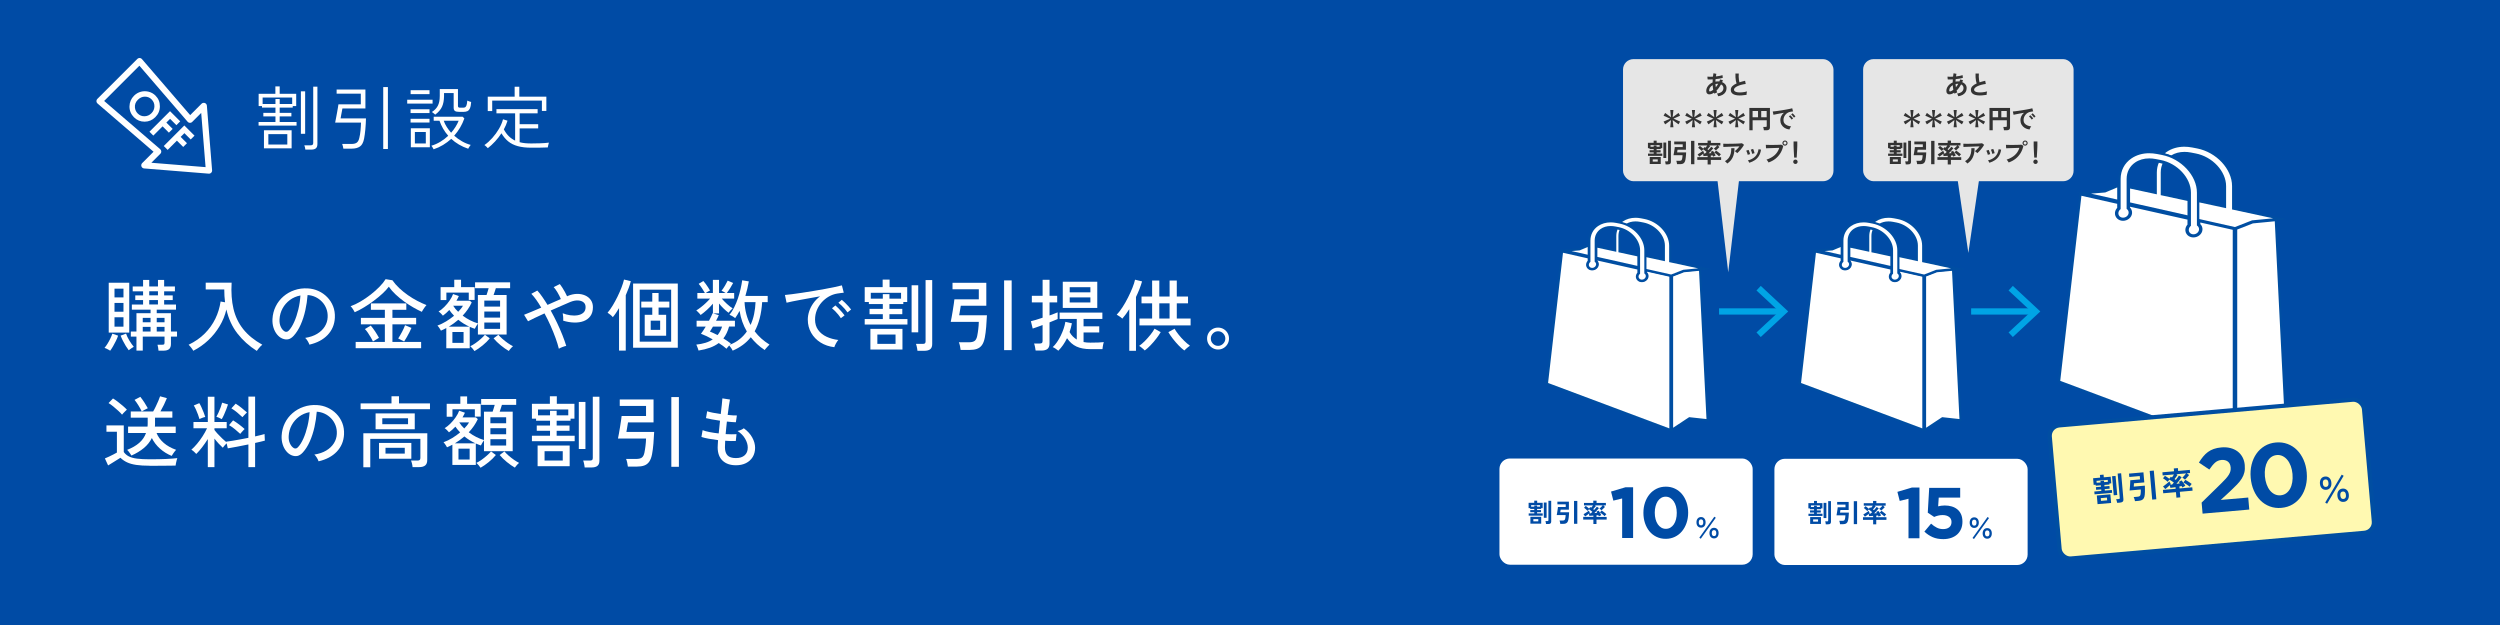
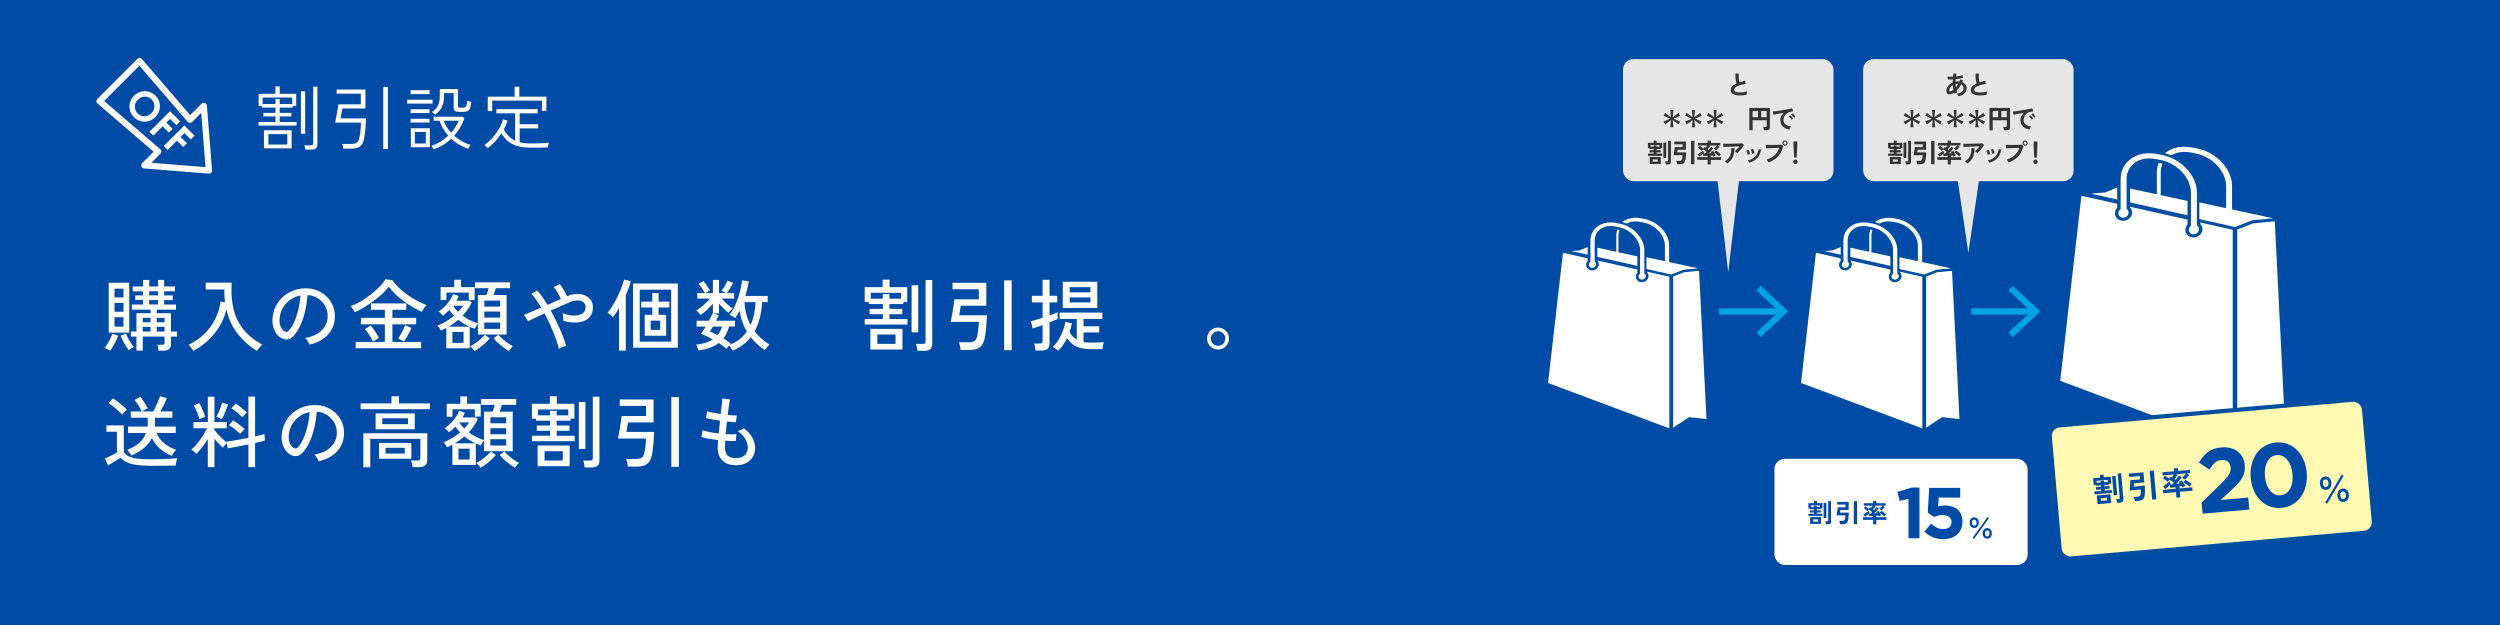
<svg xmlns="http://www.w3.org/2000/svg" id="design" width="1200" height="300" viewBox="0 0 1200 300">
  <g>
    <rect x="0" width="1200" height="300" style="fill: #004ba5;" />
    <g>
      <path d="m124.12,60.29v-1.74h8.1v-2.68h-5.82v-1.71h5.82v-2.51h-6.46v-.74h-1.61v-5.89h8.03v-3.55h2.07v3.55h7.93v5.89h-1.67v.74h-6.26v2.51h5.62v1.71h-5.62v2.68h8.1v1.74h-18.23Zm1.94-10.37h6.16v-2.41h2.04v2.41h5.99v-3.11h-14.19v3.11Zm.64,21.28v-8.67h13.28v8.67h-13.28Zm2.11-1.84h9.1v-4.99h-9.1v4.99Zm15.62-5.12v-20.41h2.04v20.41h-2.04Zm2.14,7.59c-.02-.29-.08-.65-.18-1.09-.1-.43-.21-.76-.32-.99h3.01c.45,0,.77-.09.97-.27.2-.18.3-.48.3-.9v-26.97h2.01v27.53c0,.91-.23,1.59-.7,2.02-.47.43-1.22.65-2.24.65h-2.84Z" style="fill: #fff;" />
      <path d="m164.81,71.34c-.05-.31-.12-.7-.23-1.17-.11-.47-.22-.83-.33-1.07h4.38c1.18,0,2.06-.21,2.63-.64s.98-1.19,1.22-2.31c.25-1,.44-2.17.57-3.51.13-1.34.21-2.6.23-3.78h-12.41c.09-.45.21-1.08.37-1.89.16-.81.32-1.68.49-2.61.17-.93.32-1.78.45-2.56.13-.78.22-1.35.27-1.71h10.74v-5.12h-11.61v-2.01h13.82v9.1h-11.04c-.04.29-.13.74-.25,1.34-.12.6-.24,1.22-.35,1.86-.11.64-.2,1.15-.27,1.56h12.18c-.04,1.78-.15,3.53-.3,5.24-.16,1.71-.36,3.2-.6,4.47-.36,1.85-1.03,3.12-2.01,3.8s-2.3,1.02-3.95,1.02h-3.98Zm19.14.17v-29.71h2.24v29.71h-2.24Z" style="fill: #fff;" />
      <path d="m195.46,49.72v-1.84h12.18v1.84h-12.18Zm1.61,4.55v-1.81h9.1v1.81h-9.1Zm0,4.55v-1.81h9.1v1.81h-9.1Zm.03-13.65v-1.87h9.07v1.87h-9.07Zm.1,25.53v-9.13h9.13v9.13h-9.13Zm1.94-1.84h5.25v-5.49h-5.25v5.49Zm8.97,2.81c-.02-.11-.11-.29-.25-.54-.15-.25-.3-.48-.45-.72-.16-.23-.28-.38-.37-.45,1.56-.47,3.03-1.12,4.4-1.96,1.37-.84,2.6-1.78,3.7-2.83-.96-1.09-1.78-2.25-2.48-3.46-.69-1.22-1.26-2.47-1.71-3.76h-2.78v-1.91h13.92l.8.8c-.54,1.54-1.22,3.01-2.04,4.4-.83,1.39-1.77,2.69-2.84,3.9,1.16,1.03,2.41,1.92,3.76,2.69,1.35.77,2.74,1.34,4.17,1.72-.07.09-.2.26-.38.52s-.36.51-.52.77c-.16.26-.26.44-.3.55-1.61-.54-3.09-1.21-4.45-2.01-1.36-.8-2.6-1.72-3.71-2.74-1.18,1.09-2.48,2.07-3.9,2.93s-2.94,1.56-4.57,2.09Zm.8-16.63c-.09-.09-.24-.22-.45-.4s-.43-.36-.65-.54c-.22-.18-.4-.29-.54-.33,1.29-.8,2.25-1.79,2.88-2.98.62-1.18.94-2.75.94-4.72v-3.31h8.73v8.06c0,.31.08.54.23.67.16.13.47.2.94.2h1.3c.4,0,.74-.08,1-.23.27-.16.49-.48.65-.97.17-.49.28-1.23.35-2.21.22.11.52.23.9.37.38.13.7.23.97.3-.09,1.34-.28,2.35-.59,3.03-.3.68-.71,1.14-1.22,1.37-.51.23-1.16.35-1.94.35h-1.84c-1.07,0-1.81-.15-2.21-.45-.4-.3-.6-.82-.6-1.56v-7.03h-4.62v1.51c-.02,2.03-.35,3.72-.97,5.07-.62,1.35-1.72,2.62-3.28,3.8Zm7.63,8.67c.8-.91,1.51-1.86,2.12-2.84.61-.98,1.11-1.95,1.49-2.91h-7.16c.36,1.03.84,2.02,1.46,2.99.61.97,1.31,1.89,2.09,2.76Z" style="fill: #fff;" />
      <path d="m234.15,71.13c-.07-.11-.21-.27-.43-.48-.22-.21-.45-.42-.69-.64-.23-.21-.41-.34-.52-.38,1.32-.91,2.58-2.05,3.8-3.41,1.22-1.36,2.28-2.82,3.19-4.38.91-1.56,1.56-3.09,1.94-4.58l2.17.67c-.42,1.43-1.02,2.82-1.77,4.18.69,1.29,1.48,2.38,2.38,3.26.89.88,1.91,1.59,3.04,2.12v-13.08h-8.97v-2.01h19.77v2.01h-8.63v5.22h8.9v2.01h-8.9v6.62c.82.22,1.71.38,2.64.47.94.09,1.93.13,2.98.13,1.36,0,2.8-.03,4.33-.08s2.89-.16,4.1-.32c-.02.09-.08.3-.17.64-.09.33-.17.67-.25,1-.08.33-.12.56-.12.67-.98.04-2.17.08-3.58.1s-2.84.03-4.32.03c-2.54,0-4.72-.25-6.52-.75s-3.33-1.27-4.58-2.29c-1.25-1.03-2.33-2.32-3.25-3.88-.89,1.38-1.91,2.69-3.04,3.91-1.14,1.23-2.31,2.31-3.51,3.25Zm-.03-17.83v-6.89h12.91v-4.78h2.24v4.78h12.98v6.83h-2.14v-4.95h-23.85v5.02h-2.14Z" style="fill: #fff;" />
    </g>
    <g>
      <path d="m52.9,168.33c-.2-.12-.47-.28-.82-.47-.35-.19-.7-.37-1.05-.54-.35-.17-.64-.29-.86-.34.47-.55.96-1.22,1.44-2,.49-.79.94-1.61,1.35-2.47.41-.86.73-1.64.96-2.34l2.77.94c-.25.77-.59,1.61-1.03,2.49-.44.89-.89,1.75-1.37,2.58-.48.84-.94,1.55-1.39,2.15Zm-.71-8.69v-23.93h9.85v23.93h-9.85Zm2.77-16.89h4.31v-4.2h-4.31v4.2Zm0,6.89h4.31v-4.23h-4.31v4.23Zm0,7.15h4.31v-4.5h-4.31v4.5Zm6.82,11.31c-.42-.55-.89-1.22-1.39-2.02-.5-.8-.97-1.64-1.4-2.51-.44-.87-.81-1.7-1.1-2.47l2.62-.97c.35,1.07.89,2.2,1.61,3.37.72,1.17,1.42,2.16,2.1,2.96-.32.17-.74.44-1.25.79-.51.35-.91.64-1.18.86Zm14.31.22c-.05-.42-.11-.91-.19-1.46-.08-.55-.18-1.01-.3-1.39h2.25c.5,0,.81-.08.94-.22.12-.15.19-.44.19-.86v-2.81h-10.45v6.71h-3.03v-6.71h-2.7v-2.43h2.7v-8.8h6.78v-1.72h-8.99v-2.47h5.39v-2.13h-3.75v-2.25h3.75v-1.95h-4.98v-2.32h4.98v-3.15h2.96v3.15h4.19v-3.15h2.96v3.15h5.17v2.32h-5.17v1.95h4.12v2.25h-4.12v2.13h5.69v2.47h-9.25v1.72h6.82v8.8h2.92v2.43h-2.92v3.52c0,1.12-.29,1.94-.86,2.45-.57.51-1.49.77-2.73.77h-2.36Zm-7.57-13.63h3.75v-2.1h-3.75v2.1Zm0,4.46h3.75v-2.25h-3.75v2.25Zm3.11-17.38h4.19v-1.95h-4.19v1.95Zm0,4.38h4.19v-2.13h-4.19v2.13Zm3.6,8.54h3.75v-2.1h-3.75v2.1Zm0,4.46h3.75v-2.25h-3.75v2.25Z" style="fill: #fff;" />
      <path d="m123.27,168.44c-3.7-2.35-6.8-5.14-9.31-8.37-2.51-3.23-4.28-7.07-5.3-11.52-.65,2.8-1.72,5.45-3.22,7.96-1.5,2.51-3.32,4.78-5.47,6.8-2.15,2.02-4.54,3.71-7.19,5.06-.22-.42-.57-.93-1.03-1.52-.46-.59-.87-1.04-1.22-1.37,3.05-1.47,5.63-3.27,7.75-5.39,2.12-2.12,3.81-4.49,5.08-7.1,1.26-2.61,2.1-5.36,2.53-8.26l2.13.37c-.12-.97-.22-1.97-.28-3-.06-1.02-.09-2.07-.09-3.15h-8.91v-3.26h12.44c-.27,4.72.02,8.91.9,12.58.87,3.67,2.43,6.92,4.68,9.74,2.25,2.82,5.29,5.31,9.14,7.45-.25.17-.54.44-.88.81-.34.36-.66.74-.97,1.12-.31.39-.57.73-.77,1.03Z" style="fill: #fff;" />
      <path d="m148.52,165.45c-.13-.45-.39-1.02-.81-1.71-.41-.69-.82-1.2-1.22-1.55,2.25-.35,4.16-1,5.73-1.95,1.57-.95,2.79-2.11,3.65-3.48.86-1.37,1.33-2.86,1.4-4.46.08-1.5-.13-2.88-.62-4.14-.49-1.26-1.18-2.37-2.08-3.31s-1.94-1.71-3.13-2.27c-1.19-.56-2.45-.88-3.8-.96-.17,2.42-.54,4.87-1.09,7.34-.55,2.47-1.29,4.77-2.23,6.89-.94,2.12-2.05,3.9-3.35,5.32-.87.95-1.75,1.51-2.64,1.69-.89.17-1.82.06-2.79-.34-.95-.4-1.8-1.05-2.55-1.97-.75-.91-1.32-2-1.72-3.28s-.56-2.65-.49-4.12c.12-2.2.64-4.22,1.55-6.07.91-1.85,2.14-3.44,3.69-4.78s3.32-2.35,5.32-3.03c2-.69,4.13-.97,6.4-.84,1.8.1,3.5.51,5.09,1.24,1.6.72,3.01,1.71,4.23,2.96,1.22,1.25,2.17,2.71,2.83,4.38.66,1.67.94,3.52.84,5.54-.17,3.25-1.34,5.99-3.48,8.24-2.15,2.25-5.07,3.8-8.76,4.64Zm-11.99-6.41c.27.17.6.26.97.24.37-.01.74-.21,1.09-.58.97-1.02,1.85-2.42,2.64-4.2.79-1.77,1.44-3.76,1.97-5.96s.86-4.43,1.01-6.71c-1.9.35-3.58,1.07-5.06,2.17-1.47,1.1-2.65,2.45-3.52,4.04-.87,1.6-1.36,3.35-1.46,5.24-.07,1.37.12,2.57.6,3.58.47,1.01,1.06,1.73,1.76,2.15Z" style="fill: #fff;" />
      <path d="m170.27,149.87c-.18-.35-.44-.82-.81-1.4-.36-.59-.76-1.08-1.18-1.48,1.55-.55,3.16-1.32,4.83-2.3,1.67-.99,3.29-2.09,4.85-3.31s2.96-2.47,4.21-3.75c1.25-1.27,2.22-2.48,2.92-3.63l3.26.52c.92,1.32,2.03,2.59,3.31,3.8,1.29,1.21,2.67,2.33,4.16,3.37,1.49,1.04,3,1.95,4.53,2.75s2.99,1.46,4.36,1.99c-.25.25-.52.59-.82,1.01-.3.42-.58.84-.84,1.25-.26.41-.46.74-.58.99-1.27-.57-2.64-1.28-4.1-2.12-1.46-.84-2.92-1.78-4.36-2.83-1.45-1.05-2.82-2.17-4.1-3.37-1.29-1.2-2.38-2.45-3.28-3.75-.77,1.05-1.79,2.15-3.05,3.32-1.26,1.16-2.65,2.31-4.18,3.45-1.52,1.14-3.07,2.18-4.64,3.13s-3.07,1.74-4.49,2.36Zm.45,17.27v-3h14.01v-8.46h-11.5v-3.11h11.5v-3.86h-6.7v-3.07h17v3.07h-6.67v3.86h11.39v3.11h-11.39v8.46h13.78v3h-31.43Zm8.28-3.22c-.22-.55-.56-1.2-1.01-1.97-.45-.76-.92-1.51-1.42-2.25-.5-.74-.97-1.32-1.42-1.74l2.81-1.69c.72.85,1.42,1.79,2.1,2.81.67,1.02,1.29,2.05,1.84,3.07l-2.88,1.76Zm14.98,0l-2.85-1.46c.57-.87,1.18-1.91,1.82-3.11.64-1.2,1.13-2.29,1.48-3.26l3.07,1.31c-.25.6-.57,1.29-.97,2.08-.4.79-.82,1.57-1.27,2.34-.45.77-.87,1.47-1.27,2.1Z" style="fill: #fff;" />
      <path d="m214.22,167.17v-9.7c-.42.22-.85.44-1.27.64-.42.2-.86.4-1.31.6-.07-.17-.22-.43-.43-.77-.21-.34-.44-.67-.67-.99-.24-.32-.43-.55-.58-.67,1.4-.5,2.78-1.17,4.16-2,1.37-.84,2.65-1.74,3.82-2.72-.85-.87-1.61-1.8-2.28-2.77-1,1.07-2.02,1.99-3.07,2.73-.2-.27-.52-.63-.97-1.07-.45-.44-.82-.74-1.12-.92.92-.55,1.85-1.29,2.79-2.23s1.78-1.95,2.53-3.03,1.3-2.13,1.65-3.13l2.77.97c-.15.35-.32.71-.52,1.09-.2.38-.41.76-.64,1.16h6.44l.9.82c-1.05,2.27-2.5,4.38-4.34,6.33,2.35,1.75,4.78,2.98,7.3,3.71v-13.63h4.16c.17-.5.35-1.04.52-1.61.17-.57.34-1.12.49-1.65h-6.52v-2.81h16.82v2.81h-6.85c-.17.5-.35,1.04-.52,1.63-.18.59-.36,1.13-.56,1.63h6.25v18.99h-13.78v-5.24c-.22.28-.5.69-.82,1.24-.32.55-.55.96-.67,1.24-.4-.12-.8-.27-1.2-.43-.4-.16-.81-.33-1.24-.51v10.3h-11.2Zm-2.73-23.15v-6.18h6.55v-3.56h3.26v3.56h6.52v6.14h-2.81v-3.52h-10.75v3.56h-2.77Zm3.97,12.77h9.81c-1.9-.87-3.66-1.97-5.28-3.3-1.42,1.22-2.93,2.32-4.53,3.3Zm1.69,7.79h5.36v-5.21h-5.36v5.21Zm2.77-14.91c.5-.5.94-.99,1.33-1.48.39-.49.71-.97.96-1.44h-4.68c.65,1.07,1.45,2.05,2.4,2.92Zm7.83,18.84c-.17-.3-.49-.71-.94-1.22-.45-.51-.81-.88-1.09-1.1.77-.35,1.61-.84,2.51-1.48s1.75-1.32,2.57-2.04c.81-.72,1.47-1.39,1.97-1.98l2.32,1.72c-.92,1.15-2.07,2.28-3.43,3.39-1.36,1.11-2.67,2.02-3.91,2.72Zm4.72-21.35h7.57v-2.88h-7.57v2.88Zm0,5.28h7.57v-2.92h-7.57v2.92Zm0,5.43h7.57v-3.07h-7.57v3.07Zm11.76,10.6c-1.22-.7-2.51-1.6-3.86-2.7-1.35-1.1-2.5-2.22-3.45-3.37l2.28-1.72c.52.62,1.19,1.29,2,2,.81.71,1.66,1.38,2.55,2,.89.62,1.72,1.12,2.49,1.5-.17.12-.4.33-.67.62-.27.29-.54.59-.79.9-.25.31-.44.57-.56.77Z" style="fill: #fff;" />
      <path d="m268.25,167.4c-.35-1.47-.87-3.16-1.55-5.06-.69-1.9-1.49-3.88-2.4-5.94-.91-2.06-1.89-4.05-2.94-5.97-1.7.77-3.25,1.5-4.66,2.17s-2.49,1.21-3.24,1.61l-1.91-3.11c.9-.35,2.08-.83,3.54-1.44,1.46-.61,3.03-1.28,4.7-2-.77-1.35-1.57-2.59-2.38-3.73-.81-1.14-1.6-2.1-2.38-2.9l2.88-1.57c.8.87,1.61,1.9,2.43,3.09.82,1.19,1.65,2.45,2.47,3.8,1.12-.5,2.23-.99,3.33-1.48,1.1-.49,2.12-.93,3.07-1.33-.42-1.02-.96-2.08-1.61-3.18-.65-1.1-1.26-1.95-1.84-2.55l2.96-1.46c.37.47.77,1.05,1.2,1.72.42.67.84,1.37,1.25,2.1.41.72.75,1.41,1.03,2.06l.26-.15c1.55-.65,3.04-.99,4.48-1.01,1.44-.02,2.73.22,3.9.73s2.08,1.25,2.75,2.21c.67.96,1.01,2.1,1.01,3.43,0,1.75-.41,3.18-1.22,4.29-.81,1.11-1.9,1.92-3.26,2.42-1.36.5-2.89.72-4.59.67-1.7-.05-3.43-.35-5.21-.9.05-.45.05-1.05,0-1.8-.05-.75-.13-1.33-.22-1.76,1.1.45,2.28.77,3.56.96s2.47.19,3.6,0,2.04-.59,2.75-1.22c.71-.62,1.07-1.52,1.07-2.7,0-1-.34-1.77-1.01-2.3s-1.56-.83-2.66-.88c-1.1-.05-2.31.19-3.63.71-1.12.47-2.53,1.08-4.21,1.82s-3.43,1.5-5.23,2.3c1.07,1.92,2.09,3.9,3.05,5.92.96,2.02,1.82,3.98,2.57,5.88.75,1.9,1.36,3.62,1.83,5.17-.5.1-1.11.29-1.83.56-.72.27-1.3.55-1.72.82Z" style="fill: #fff;" />
      <path d="m297.14,168.3v-20.41c-.5.85-1,1.64-1.5,2.38s-1,1.39-1.5,1.97c-.25-.35-.64-.74-1.18-1.18-.54-.44-.98-.75-1.33-.96.8-.92,1.61-2.06,2.43-3.41.82-1.35,1.6-2.78,2.34-4.29.74-1.51,1.38-2.98,1.93-4.42s.95-2.7,1.2-3.8l3.26.79c-.25,1-.59,2.08-1.01,3.24-.43,1.16-.9,2.33-1.42,3.5v26.59h-3.22Zm6.74-1.39v-30.83h21.46v30.83h-21.46Zm3.18-2.92h15.09v-24.95h-15.09v24.95Zm2.4-2.85v-10.04h3.63v-3.48h-5.28v-2.85h5.28v-4.12h3.03v4.12h5.17v2.85h-5.17v3.48h3.63v10.04h-10.3Zm2.88-2.81h4.53v-4.42h-4.53v4.42Z" style="fill: #fff;" />
      <path d="m351.7,168.33c-.12-.28-.36-.67-.69-1.2-.34-.52-.67-.96-.99-1.31-.25.27-.5.56-.75.86-.25.3-.44.54-.56.71-1.02-.92-2.26-1.83-3.71-2.73-1.22.92-2.63,1.67-4.23,2.25-1.6.57-3.42,1.02-5.47,1.35-.05-.2-.14-.49-.28-.88-.14-.39-.28-.77-.43-1.16-.15-.39-.27-.66-.37-.81,1.6-.17,3.06-.46,4.38-.86,1.32-.4,2.5-.95,3.52-1.65-1-.57-1.99-1.09-2.96-1.55-.97-.46-1.87-.84-2.7-1.14.32-.4.68-.9,1.07-1.5.39-.6.79-1.25,1.22-1.95h-4.38v-2.81h5.96c.37-.7.71-1.37,1.01-2,.3-.64.54-1.17.71-1.59l.15.04v-4.64c-.85,1.02-1.8,2.02-2.87,2.98-1.06.96-2.07,1.78-3.02,2.45-.13-.2-.33-.45-.62-.75-.29-.3-.57-.59-.84-.86-.27-.27-.49-.46-.64-.56.67-.4,1.41-.91,2.21-1.54.8-.62,1.59-1.3,2.38-2.04.79-.74,1.47-1.44,2.04-2.12h-6.11v-2.66h3.63c-.4-.72-.88-1.5-1.44-2.34-.56-.84-1.08-1.53-1.55-2.08l2.25-1.35c.35.38.73.84,1.14,1.41.41.56.8,1.12,1.16,1.69.36.56.66,1.05.88,1.48-.27.1-.62.27-1.03.52-.41.25-.77.47-1.07.67h3.48v-6.33h2.96v6.33h3.18c-.3-.2-.65-.41-1.05-.64s-.71-.38-.94-.45c.55-.7,1.1-1.51,1.65-2.43.55-.92.99-1.74,1.31-2.43l2.62,1.12c-.37.72-.85,1.55-1.42,2.47-.57.92-1.12,1.71-1.65,2.36h3.56v2.66h-5.96c.72.85,1.57,1.72,2.53,2.6.96.89,1.87,1.58,2.72,2.08-.25.18-.59.51-1.03.99-.44.49-.76.87-.96,1.14-.77-.57-1.55-1.24-2.34-2s-1.53-1.57-2.23-2.42v4.72h-2.85l2.73.86c-.17.4-.37.82-.58,1.27-.21.45-.46.91-.73,1.39h9.06v2.81h-2.81c-.62,2.27-1.54,4.17-2.73,5.69.65.4,1.28.81,1.89,1.22.61.41,1.18.83,1.7,1.25-.05.05-.12.12-.21.22-.09.1-.19.21-.32.34,1.8-.67,3.37-1.55,4.72-2.64,1.35-1.09,2.51-2.33,3.48-3.73-1.75-2.97-2.91-6.27-3.48-9.89-.32.62-.67,1.23-1.03,1.82-.36.59-.73,1.14-1.1,1.67-.27-.25-.69-.54-1.25-.88s-1.06-.57-1.48-.69c.82-1.02,1.58-2.22,2.27-3.6s1.29-2.82,1.8-4.34c.51-1.52.94-3.03,1.27-4.51.34-1.49.59-2.87.77-4.14l3.18.52c-.2,1.15-.44,2.31-.71,3.48s-.59,2.35-.94,3.52h10.71v2.96h-2.66c-.17,2.8-.56,5.36-1.16,7.7-.6,2.33-1.41,4.44-2.43,6.31,1.9,2.5,4.27,4.62,7.12,6.37-.22.2-.5.48-.82.84-.32.36-.63.71-.92,1.03-.29.32-.47.57-.54.75-1.35-.87-2.58-1.83-3.69-2.87-1.11-1.04-2.12-2.13-3.02-3.28-2.17,2.75-5.07,4.89-8.69,6.44Zm-7.27-7.49c.47-.57.89-1.2,1.25-1.87.36-.67.67-1.41.92-2.21h-4.38c-.28.47-.54.91-.79,1.31-.25.4-.47.76-.67,1.09.57.22,1.17.48,1.8.77.62.29,1.25.59,1.87.92Zm15.84-4.87c.75-1.62,1.32-3.36,1.7-5.23.39-1.86.62-3.76.69-5.71h-5.28c.1,2.05.39,3.98.88,5.81.49,1.82,1.15,3.53,2,5.13Z" style="fill: #fff;" />
-       <path d="m400.47,166.65c-2.5-.3-4.7-1.05-6.61-2.25-1.91-1.2-3.41-2.75-4.49-4.64-1.09-1.9-1.63-4.02-1.63-6.37,0-1.25.21-2.54.64-3.88.42-1.34,1.08-2.64,1.97-3.91.89-1.27,1.99-2.4,3.31-3.37-1.55.27-3.12.56-4.72.84-1.6.29-3.14.57-4.63.84-1.49.27-2.82.53-3.99.77-1.17.24-2.1.44-2.77.62l-.79-3.71c.82-.08,1.95-.2,3.37-.38,1.42-.17,3.02-.4,4.79-.67,1.77-.27,3.61-.57,5.51-.88,1.9-.31,3.73-.63,5.51-.96,1.77-.32,3.37-.64,4.79-.94,1.42-.3,2.55-.56,3.37-.79l.9,3.52c-.32.02-.76.07-1.29.15s-1.14.16-1.82.26c-1.42.23-2.78.71-4.06,1.44-1.29.74-2.43,1.67-3.43,2.79-1,1.12-1.78,2.39-2.34,3.8-.56,1.41-.84,2.89-.84,4.44,0,1.97.5,3.65,1.5,5.02,1,1.37,2.34,2.45,4.03,3.24,1.68.79,3.56,1.3,5.64,1.55-.4.45-.79,1.02-1.16,1.72-.38.7-.62,1.27-.75,1.72Zm3.14-13.93c-.32-.52-.74-1.09-1.23-1.69-.5-.6-1.02-1.17-1.55-1.72-.54-.55-1.03-1-1.48-1.35l1.65-1.35c.4.33.89.78,1.46,1.37.57.59,1.13,1.19,1.67,1.82.54.62.96,1.15,1.26,1.57l-1.76,1.35Zm3.19-2.77c-.33-.5-.75-1.04-1.27-1.63-.53-.59-1.06-1.15-1.61-1.69-.55-.54-1.05-.98-1.5-1.33l1.65-1.39c.4.3.89.74,1.48,1.33.59.59,1.15,1.18,1.71,1.78.55.6.97,1.11,1.27,1.54l-1.72,1.39Z" style="fill: #fff;" />
      <path d="m415.06,155.78v-2.62h8.69v-2.36h-6.37v-2.55h6.37v-2.29h-6.7v-1.01h-1.99v-7.12h8.61v-3.63h3.33v3.63h8.46v7.12h-1.87v1.01h-6.67v2.29h6.18v2.55h-6.18v2.36h8.65v2.62h-20.53Zm2.73,11.99v-9.93h15.39v9.93h-15.39Zm.19-24.42h5.77v-2.17h3.18v2.17h5.58v-2.81h-14.53v2.81Zm3.15,21.69h8.73v-4.46h-8.73v4.46Zm16.44-5.51v-22.59h3.18v22.59h-3.18Zm2.81,8.84c-.02-.27-.07-.63-.15-1.07-.08-.44-.16-.86-.26-1.27s-.2-.73-.3-.96h3.22c.5,0,.86-.09,1.07-.26s.32-.5.32-.97v-29.4h3.18v30.68c0,1.15-.31,1.98-.94,2.49s-1.57.77-2.85.77h-3.3Z" style="fill: #fff;" />
      <path d="m461.11,167.96c-.05-.5-.16-1.13-.32-1.89-.16-.76-.34-1.35-.54-1.78h4.83c1.22,0,2.13-.21,2.72-.64.59-.42,1-1.21,1.25-2.36.2-.95.37-2.04.52-3.28.15-1.24.24-2.4.26-3.5h-13.48c.12-.55.27-1.32.45-2.32.17-1,.36-2.06.54-3.18s.35-2.17.49-3.15c.14-.97.23-1.7.28-2.17h11.72v-4.83h-12.62v-3.11h16.22v11.01h-12.25c-.05.27-.12.71-.22,1.29s-.2,1.19-.3,1.8c-.1.61-.19,1.1-.26,1.48h13.33c-.08,1.8-.19,3.67-.36,5.6-.16,1.94-.38,3.64-.66,5.11-.3,1.55-.76,2.75-1.39,3.62-.62.86-1.42,1.46-2.4,1.8-.97.34-2.14.5-3.48.5h-4.35Zm20.86.11v-33.49h3.63v33.49h-3.63Z" style="fill: #fff;" />
      <path d="m497.1,168.26c-.05-.45-.15-1.04-.3-1.76-.15-.72-.3-1.26-.45-1.61h2.7c.5,0,.86-.09,1.07-.26s.32-.5.32-.97v-7.64c-1.05.4-2.01.75-2.88,1.05s-1.5.51-1.87.64l-.86-3.52c.6-.12,1.41-.34,2.42-.66,1.01-.31,2.08-.66,3.2-1.03v-7.34h-5.17v-3.18h5.17v-7.68h3.33v7.68h3.67v3.18h-3.67v6.26c.85-.32,1.62-.61,2.3-.86.69-.25,1.22-.46,1.59-.64v3.22c-.38.17-.91.4-1.61.67-.7.28-1.46.59-2.29.94v10.15c0,1.17-.33,2.03-.97,2.57-.65.54-1.64.8-2.96.8h-2.73Zm10.9.08c-.28-.25-.71-.57-1.29-.96-.59-.39-1.06-.64-1.4-.77.67-.6,1.34-1.37,2-2.32.66-.95,1.27-1.99,1.82-3.11.55-1.12,1.02-2.27,1.42-3.43s.67-2.25.82-3.28l3.15.71c-.28,1.47-.65,2.87-1.12,4.2.42.8.93,1.49,1.52,2.08s1.23,1.09,1.93,1.52v-9.89h-8.24v-3.03h20.53v3.03h-9.03v3.56h7.53v2.92h-7.53v4.61c.5.1,1.02.17,1.57.22.55.05,1.11.07,1.69.07,1.47,0,2.77-.02,3.88-.07s1.97-.11,2.57-.19c-.07.22-.16.55-.26.97-.1.42-.18.86-.24,1.29-.06.44-.11.81-.13,1.11h-5.81c-2.65,0-4.86-.41-6.65-1.24s-3.3-2.16-4.55-4.01c-1.17,2.4-2.56,4.39-4.16,5.99Zm2.13-20.53v-12.58h16.56v12.58h-16.56Zm3.33-7.49h9.93v-2.47h-9.93v2.47Zm0,4.87h9.93v-2.43h-9.93v2.43Z" style="fill: #fff;" />
-       <path d="m542.05,168.41v-20c-.55.85-1.1,1.65-1.65,2.42-.55.76-1.11,1.47-1.69,2.12-.35-.35-.78-.69-1.29-1.03-.51-.34-.98-.63-1.4-.88.92-.95,1.85-2.15,2.79-3.6.94-1.45,1.82-2.99,2.64-4.63.82-1.63,1.54-3.2,2.13-4.7.6-1.5,1.01-2.78,1.24-3.86l3.37.82c-.35,1.22-.77,2.47-1.27,3.73-.5,1.26-1.05,2.52-1.65,3.76v25.84h-3.22Zm7.45-.19c-.2-.2-.47-.45-.81-.75s-.68-.59-1.03-.86c-.35-.28-.65-.46-.9-.56.9-.62,1.82-1.41,2.77-2.36s1.84-1.95,2.68-3c.84-1.05,1.49-2.02,1.97-2.92l2.96,1.65c-.57,1-1.3,2.06-2.17,3.18-.87,1.12-1.79,2.18-2.75,3.18-.96,1-1.87,1.81-2.71,2.43Zm-2.55-12.02v-3.3h6.07v-7.3h-5.09v-3.26h5.09v-7.68h3.45v7.68h4.94v-7.68h3.45v7.68h5.39v3.26h-5.39v7.3h6.63v3.3h-24.53Zm9.51-3.3h4.94v-7.3h-4.94v7.3Zm11.99,15.32c-.85-.62-1.75-1.44-2.72-2.43-.96-1-1.88-2.06-2.75-3.18-.87-1.12-1.6-2.19-2.17-3.18l2.96-1.65c.5.87,1.16,1.83,1.99,2.87.82,1.04,1.72,2.02,2.68,2.96.96.94,1.88,1.72,2.75,2.34-.22.12-.52.33-.88.62-.36.29-.71.59-1.05.9-.34.31-.61.57-.81.77Z" style="fill: #fff;" />
      <path d="m584.68,167.77c-.95,0-1.83-.24-2.64-.71-.81-.47-1.46-1.11-1.93-1.91s-.71-1.69-.71-2.66.24-1.86.71-2.66c.47-.8,1.11-1.43,1.91-1.89.8-.46,1.69-.69,2.66-.69s1.86.24,2.66.71c.8.47,1.43,1.1,1.89,1.89.46.79.69,1.67.69,2.64s-.24,1.86-.71,2.66c-.47.8-1.11,1.44-1.89,1.91-.79.47-1.67.71-2.64.71Zm0-1.76c.95,0,1.77-.35,2.45-1.05.69-.7,1.03-1.51,1.03-2.43s-.34-1.77-1.01-2.47-1.5-1.05-2.47-1.05-1.8.34-2.47,1.03c-.67.69-1.01,1.52-1.01,2.49s.34,1.77,1.01,2.45c.67.69,1.5,1.03,2.47,1.03Z" style="fill: #fff;" />
      <path d="m71.89,223.55c-2.57,0-4.73-.13-6.48-.39-1.75-.26-3.22-.67-4.42-1.24-1.2-.56-2.26-1.29-3.18-2.19-.45.28-1.04.64-1.78,1.11-.74.46-1.48.92-2.23,1.39-.75.46-1.39.85-1.91,1.18l-1.54-3.37c.57-.22,1.24-.52,2-.88.76-.36,1.49-.72,2.17-1.07.69-.35,1.22-.64,1.59-.86v-10h-5.02v-3.03h8.32v12.77c.62.87,1.42,1.57,2.4,2.08s2.27.87,3.9,1.09c1.62.21,3.68.32,6.18.32,3.02,0,5.61-.05,7.77-.15,2.16-.1,3.98-.24,5.45-.41-.07.17-.17.5-.3.97s-.24.96-.34,1.46c-.1.5-.16.89-.19,1.16-.62,0-1.43,0-2.42.02-.99.01-2.05.02-3.2.04-1.15.01-2.31.02-3.48.02h-3.3Zm-13.3-24.5c-.45-.55-1.06-1.18-1.84-1.89-.77-.71-1.57-1.41-2.4-2.08s-1.57-1.21-2.25-1.61l2.14-2.21c.65.37,1.4.89,2.25,1.54.85.65,1.68,1.32,2.49,2.02.81.7,1.45,1.31,1.93,1.83-.15.12-.39.34-.71.66-.33.31-.64.64-.96.97-.31.34-.53.59-.66.77Zm23.82,19.78c-2.1-.85-3.98-2.02-5.64-3.5s-2.95-3.18-3.88-5.08c-.9,1.82-2.18,3.43-3.84,4.81s-3.65,2.59-5.97,3.61c-.12-.22-.32-.52-.58-.9-.26-.38-.53-.74-.81-1.11-.27-.36-.5-.6-.67-.73,2.35-.9,4.28-2.02,5.81-3.35,1.52-1.34,2.61-2.92,3.26-4.74h-8.61v-3.07h9.33c.02-.25.04-.51.06-.77.01-.26.02-.53.02-.81v-2.7h-8.13v-3h10.75c.4-.65.82-1.44,1.25-2.36.44-.92.85-1.83,1.24-2.72.39-.89.67-1.62.84-2.19l3.26.9c-.35.9-.82,1.95-1.4,3.15-.59,1.2-1.16,2.27-1.7,3.22h5.73v3h-8.32v3.5c0,.26-.02.52-.07.77h10v3.07h-9.21c.72,1.8,1.88,3.38,3.46,4.76,1.59,1.37,3.56,2.49,5.94,3.33-.18.15-.41.41-.69.79-.29.37-.56.76-.82,1.14s-.46.71-.58.96Zm-14.38-21.35c-.45-.95-.99-1.94-1.63-2.96s-1.24-1.89-1.82-2.58l2.77-1.46c.65.8,1.31,1.72,1.99,2.77.67,1.05,1.21,1.95,1.61,2.7-.4.17-.9.42-1.5.75-.6.33-1.07.59-1.42.79Z" style="fill: #fff;" />
      <path d="m99.75,224.26v-13.52c-.85,1.37-1.76,2.69-2.73,3.95-.97,1.26-1.91,2.33-2.81,3.2-.25-.3-.62-.67-1.12-1.11-.5-.44-.91-.74-1.24-.92.87-.75,1.78-1.69,2.72-2.81.94-1.12,1.83-2.34,2.68-3.65.85-1.31,1.56-2.59,2.13-3.84h-6.52v-3h6.89v-12.14h3.18v12.14h5.88v3h-5.88v.82c.42.58.97,1.22,1.63,1.95.66.72,1.36,1.44,2.1,2.13.74.7,1.4,1.3,2,1.8l-.07-.26c.82-.1,1.82-.24,2.98-.43s2.4-.41,3.73-.66c1.32-.25,2.63-.5,3.93-.75v-19.78h3.22v19.1c.95-.23,1.82-.43,2.62-.62.8-.19,1.44-.37,1.91-.54l.15,3.18c-.55.15-1.23.32-2.04.52-.81.2-1.69.4-2.64.6v11.61h-3.22v-10.9c-1.82.38-3.61.73-5.38,1.07-1.76.34-3.26.61-4.51.81l-.56-2.43c-.3.3-.65.67-1.05,1.12-.4.45-.66.79-.79,1.01-.62-.57-1.29-1.24-1.99-1.99-.7-.75-1.37-1.55-2.02-2.4v13.71h-3.18Zm-4.01-23.11c-.15-.6-.38-1.31-.69-2.13-.31-.82-.64-1.63-.99-2.42-.35-.79-.7-1.44-1.05-1.97l2.66-1.12c.32.5.67,1.17,1.05,2.02.37.85.73,1.69,1.07,2.53.34.84.58,1.53.73,2.08-.22.03-.52.11-.9.24-.37.14-.74.28-1.09.41-.35.14-.61.26-.79.36Zm10.71.04c-.17-.1-.43-.23-.77-.39-.34-.16-.67-.32-1.01-.47-.34-.15-.61-.24-.81-.26.3-.5.64-1.16,1.01-1.99.37-.82.72-1.67,1.05-2.55.32-.87.56-1.62.71-2.25l2.81.86c-.17.6-.44,1.37-.81,2.3-.36.94-.74,1.84-1.14,2.72s-.75,1.55-1.05,2.02Zm8.88,7.08c-.77-.72-1.63-1.47-2.57-2.25-.94-.77-1.88-1.42-2.83-1.95l1.95-2.29c.92.55,1.9,1.22,2.94,2,1.04.79,1.9,1.5,2.6,2.15-.15.15-.37.37-.66.67-.29.3-.56.6-.82.9s-.47.55-.62.75Zm1.05-8.02c-.75-.72-1.59-1.47-2.53-2.25-.94-.77-1.87-1.44-2.79-1.99l2.06-2.25c.92.57,1.88,1.26,2.88,2.06,1,.8,1.85,1.52,2.55,2.17-.17.15-.41.37-.71.67s-.59.6-.86.9c-.28.3-.47.52-.6.67Z" style="fill: #fff;" />
      <path d="m152.92,221.45c-.13-.45-.39-1.02-.81-1.71-.41-.69-.82-1.2-1.22-1.55,2.25-.35,4.16-1,5.73-1.95,1.57-.95,2.79-2.11,3.65-3.48.86-1.37,1.33-2.86,1.4-4.46.08-1.5-.13-2.88-.62-4.14-.49-1.26-1.18-2.37-2.08-3.31s-1.94-1.71-3.13-2.27c-1.19-.56-2.45-.88-3.8-.96-.17,2.42-.54,4.87-1.09,7.34-.55,2.47-1.29,4.77-2.23,6.89-.94,2.12-2.05,3.9-3.35,5.32-.87.95-1.75,1.51-2.64,1.69-.89.17-1.82.06-2.79-.34-.95-.4-1.8-1.05-2.55-1.97-.75-.91-1.32-2-1.72-3.28s-.56-2.65-.49-4.12c.12-2.2.64-4.22,1.55-6.07.91-1.85,2.14-3.44,3.69-4.78s3.32-2.35,5.32-3.03c2-.69,4.13-.97,6.4-.84,1.8.1,3.5.51,5.09,1.24,1.6.72,3.01,1.71,4.23,2.96,1.22,1.25,2.17,2.71,2.83,4.38.66,1.67.94,3.52.84,5.54-.17,3.25-1.34,5.99-3.48,8.24-2.15,2.25-5.07,3.8-8.76,4.64Zm-11.99-6.41c.27.17.6.26.97.24.37-.01.74-.21,1.09-.58.97-1.02,1.85-2.42,2.64-4.2.79-1.77,1.44-3.76,1.97-5.96s.86-4.43,1.01-6.71c-1.9.35-3.58,1.07-5.06,2.17-1.47,1.1-2.65,2.45-3.52,4.04-.87,1.6-1.36,3.35-1.46,5.24-.07,1.37.12,2.57.6,3.58.47,1.01,1.06,1.73,1.76,2.15Z" style="fill: #fff;" />
      <path d="m173.09,196.43v-2.81h14.83v-3.41h3.6v3.41h14.87v2.81h-33.3Zm1.31,27.87v-16.33h30.71l-.04,12.85c0,1.17-.32,2.03-.97,2.58-.65.55-1.65.82-3,.82h-3.07c-.02-.45-.11-.99-.26-1.63s-.31-1.14-.49-1.52h3.07c.5,0,.86-.09,1.09-.28.22-.19.34-.52.34-.99v-9.14h-24.05v13.63h-3.33Zm5.88-18.24v-7.64h18.8v7.64h-18.8Zm1.65,14.12v-7.57h15.51v7.57h-15.51Zm1.57-16.56h12.36v-2.85h-12.36v2.85Zm1.54,14.12h9.25v-2.81h-9.25v2.81Z" style="fill: #fff;" />
      <path d="m217.14,223.17v-9.7c-.42.22-.85.44-1.27.64-.42.2-.86.4-1.31.6-.07-.17-.22-.43-.43-.77-.21-.34-.44-.67-.67-.99-.24-.32-.43-.55-.58-.67,1.4-.5,2.78-1.17,4.16-2,1.37-.84,2.65-1.74,3.82-2.72-.85-.87-1.61-1.8-2.28-2.77-1,1.07-2.02,1.99-3.07,2.73-.2-.27-.52-.63-.97-1.07-.45-.44-.82-.74-1.12-.92.92-.55,1.85-1.29,2.79-2.23s1.78-1.95,2.53-3.03,1.3-2.13,1.65-3.13l2.77.97c-.15.35-.32.71-.52,1.09-.2.38-.41.76-.64,1.16h6.44l.9.82c-1.05,2.27-2.5,4.38-4.34,6.33,2.35,1.75,4.78,2.98,7.3,3.71v-13.63h4.16c.17-.5.35-1.04.52-1.61.17-.57.34-1.12.49-1.65h-6.52v-2.81h16.82v2.81h-6.85c-.17.5-.35,1.04-.52,1.63-.18.59-.36,1.13-.56,1.63h6.25v18.99h-13.78v-5.24c-.22.28-.5.69-.82,1.24-.32.55-.55.96-.67,1.24-.4-.12-.8-.27-1.2-.43-.4-.16-.81-.33-1.24-.51v10.3h-11.2Zm-2.73-23.15v-6.18h6.55v-3.56h3.26v3.56h6.52v6.14h-2.81v-3.52h-10.75v3.56h-2.77Zm3.97,12.77h9.81c-1.9-.87-3.66-1.97-5.28-3.3-1.42,1.22-2.93,2.32-4.53,3.3Zm1.69,7.79h5.36v-5.21h-5.36v5.21Zm2.77-14.91c.5-.5.94-.99,1.33-1.48.39-.49.71-.97.96-1.44h-4.68c.65,1.07,1.45,2.05,2.4,2.92Zm7.83,18.84c-.17-.3-.49-.71-.94-1.22-.45-.51-.81-.88-1.09-1.1.77-.35,1.61-.84,2.51-1.48s1.75-1.32,2.57-2.04c.81-.72,1.47-1.39,1.97-1.98l2.32,1.72c-.92,1.15-2.07,2.28-3.43,3.39-1.36,1.11-2.67,2.02-3.91,2.72Zm4.72-21.35h7.57v-2.88h-7.57v2.88Zm0,5.28h7.57v-2.92h-7.57v2.92Zm0,5.43h7.57v-3.07h-7.57v3.07Zm11.76,10.6c-1.22-.7-2.51-1.6-3.86-2.7-1.35-1.1-2.5-2.22-3.45-3.37l2.28-1.72c.52.62,1.19,1.29,2,2,.81.71,1.66,1.38,2.55,2,.89.62,1.72,1.12,2.49,1.5-.17.12-.4.33-.67.62-.27.29-.54.59-.79.9-.25.31-.44.57-.56.77Z" style="fill: #fff;" />
      <path d="m255.32,211.78v-2.62h8.69v-2.36h-6.37v-2.55h6.37v-2.29h-6.7v-1.01h-1.99v-7.12h8.62v-3.63h3.33v3.63h8.46v7.12h-1.87v1.01h-6.67v2.29h6.18v2.55h-6.18v2.36h8.65v2.62h-20.53Zm2.73,11.99v-9.93h15.39v9.93h-15.39Zm.19-24.42h5.77v-2.17h3.18v2.17h5.58v-2.81h-14.53v2.81Zm3.15,21.69h8.73v-4.46h-8.73v4.46Zm16.44-5.51v-22.59h3.18v22.59h-3.18Zm2.81,8.84c-.03-.27-.08-.63-.15-1.07-.08-.44-.16-.86-.26-1.27-.1-.41-.2-.73-.3-.96h3.22c.5,0,.85-.09,1.07-.26.21-.17.32-.5.32-.97v-29.4h3.18v30.68c0,1.15-.31,1.98-.94,2.49-.62.51-1.57.77-2.85.77h-3.3Z" style="fill: #fff;" />
      <path d="m301.38,223.96c-.05-.5-.16-1.13-.32-1.89-.16-.76-.34-1.35-.54-1.78h4.83c1.22,0,2.13-.21,2.72-.64.59-.42,1-1.21,1.25-2.36.2-.95.37-2.04.52-3.28.15-1.24.24-2.4.26-3.5h-13.48c.12-.55.27-1.32.45-2.32.17-1,.36-2.06.54-3.18.19-1.12.35-2.17.49-3.15.14-.97.23-1.7.28-2.17h11.72v-4.83h-12.62v-3.11h16.22v11.01h-12.25c-.05.27-.12.71-.22,1.29-.1.59-.2,1.19-.3,1.8-.1.61-.19,1.1-.26,1.48h13.33c-.08,1.8-.19,3.67-.36,5.6-.16,1.94-.38,3.64-.66,5.11-.3,1.55-.76,2.75-1.39,3.62-.62.86-1.42,1.46-2.4,1.8-.97.34-2.13.5-3.48.5h-4.34Zm20.86.11v-33.49h3.63v33.49h-3.63Z" style="fill: #fff;" />
      <path d="m353.21,223.32c-2.67,0-4.79-.73-6.35-2.19-1.56-1.46-2.35-3.55-2.38-6.27,0-.42.02-.94.06-1.55.04-.61.08-1.29.13-2.04-1.6-.2-3.11-.43-4.53-.69-1.42-.26-2.57-.54-3.45-.84l.56-3.26c.77.32,1.86.62,3.26.9,1.4.28,2.88.5,4.46.67.1-.95.21-1.95.32-3s.22-2.08.32-3.11c-1.37-.2-2.68-.41-3.91-.64-1.24-.22-2.18-.42-2.83-.6l.56-3.3c.57.22,1.46.46,2.66.69s2.48.46,3.86.66c.2-1.62.37-3.11.51-4.46.14-1.35.23-2.37.28-3.07l3.63.56c-.15.72-.32,1.74-.51,3.05-.19,1.31-.38,2.75-.58,4.33.92.1,1.77.17,2.55.22.77.05,1.4.06,1.87.04l-.49,3.26c-.47,0-1.09-.03-1.84-.09-.75-.06-1.57-.14-2.47-.24-.1,1-.21,2.01-.32,3.03-.11,1.02-.21,2.02-.28,3,1.05.05,2.03.08,2.94.09.91.01,1.67,0,2.27-.06l-.34,3.26c-1.45.08-3.15.04-5.09-.11-.08,1.22-.11,2.27-.11,3.15,0,1.72.41,3.01,1.24,3.88.82.86,2.16,1.29,4.01,1.29s3.17-.44,4.18-1.31c1.01-.87,1.52-2.12,1.52-3.75,0-1.32-.41-2.72-1.24-4.18-.82-1.46-2.05-2.71-3.67-3.76.52-.1,1.09-.28,1.69-.54.6-.26,1.04-.52,1.31-.77,1.8,1.3,3.15,2.78,4.06,4.44.91,1.66,1.37,3.3,1.37,4.93s-.39,3.18-1.16,4.44c-.77,1.26-1.85,2.23-3.22,2.92-1.37.69-2.98,1.03-4.83,1.03Z" style="fill: #fff;" />
    </g>
  </g>
  <g>
    <g>
      <path d="m74.66,45.92c1.4,1.4,2.09,3.1,2.08,5.12,0,2.02-.74,3.75-2.19,5.2-1.44,1.44-3.16,2.16-5.14,2.17-1.99,0-3.69-.7-5.1-2.11s-2.2-3.22-2.16-5.23c.04-2,.77-3.71,2.18-5.12.94-.94,2.04-1.58,3.29-1.92,1.25-.33,2.5-.33,3.77,0s2.35.96,3.28,1.89Zm-1.86,1.82c-.91-.91-2-1.36-3.26-1.35-1.26.01-2.38.51-3.36,1.49-1.09,1.09-1.56,2.35-1.41,3.77.11,1.11.56,2.05,1.35,2.84.89.89,1.97,1.33,3.24,1.31,1.27-.02,2.38-.5,3.32-1.44s1.42-2.05,1.44-3.33c.02-1.28-.42-2.37-1.33-3.28Z" style="fill: #fff;" />
      <path d="m81.6,53.35l4.9,4.9-1.83,1.83-3.03-3.03-1.79,1.79,3.03,3.03-1.81,1.81-3.03-3.03-4.44,4.44-1.86-1.86,9.87-9.87Z" style="fill: #fff;" />
      <path d="m88.47,60.22l4.9,4.9-1.83,1.83-3.03-3.03-1.79,1.79,3.03,3.03-1.81,1.8-3.03-3.03-4.44,4.44-1.86-1.86,9.87-9.87Z" style="fill: #fff;" />
    </g>
    <polygon points="100.31 81.86 97.81 50.85 91.2 57.46 66.99 29.34 47.79 48.54 75.91 72.75 69.3 79.36 100.31 81.86" style="fill: none; stroke: #fff; stroke-linecap: round; stroke-linejoin: round; stroke-width: 3px;" />
  </g>
  <g>
    <rect x="851.72" y="220.22" width="121.54" height="50.98" rx="5" ry="5" style="fill: #fff;" />
    <g>
      <path d="m868.06,247.66v-1.08h2.69v-.57h-1.94v-1.03h1.94v-.56h-1.97v-.39h-.76v-2.54h2.7v-1.03h1.41v1.03h2.64v2.54h-.72v.39h-1.96v.56h1.89v1.03h-1.89v.57h2.69v1.08h-6.72Zm.82,3.84v-3.31h5.19v3.31h-5.19Zm.37-8.15h1.5v-.55h1.34v.55h1.46v-.75h-4.3v.75Zm1.05,7.03h2.37v-1.06h-2.37v1.06Zm5.02-1.7v-7.31h1.34v7.31h-1.34Zm1.06,2.99c0-.12-.03-.27-.06-.46-.03-.18-.07-.37-.1-.54-.04-.18-.08-.32-.13-.42h1.01c.15,0,.27-.02.33-.07.06-.05.1-.15.1-.29v-9.35h1.34v9.97c0,.41-.12.7-.35.89s-.58.27-1.06.27h-1.09Z" style="fill: #004ba5;" />
      <path d="m883.21,251.58c0-.15-.03-.32-.07-.53-.04-.2-.08-.4-.13-.59s-.1-.35-.16-.47h1.54c.37,0,.64-.06.81-.18s.3-.36.38-.71c.06-.24.11-.52.15-.84s.06-.63.07-.9h-4.28c.04-.2.09-.47.15-.83.06-.35.12-.73.18-1.12.06-.39.12-.77.16-1.11.05-.35.08-.61.09-.8h3.74v-1.28h-4v-1.29h5.52v3.86h-3.96c0,.07-.03.18-.05.34-.03.16-.06.32-.08.5-.03.17-.04.31-.06.42h4.25c-.02.35-.04.73-.07,1.14-.03.41-.06.81-.1,1.21s-.09.77-.16,1.1c-.11.55-.27.98-.48,1.29-.22.31-.5.52-.84.64-.34.12-.76.18-1.25.18h-1.38Zm6.61,0v-11h1.58v11h-1.58Z" style="fill: #004ba5;" />
      <path d="m899.11,251.67v-2.13h-4.88v-1.3h4.88v-.62c-.42.02-.8.05-1.16.07-.36.02-.63.04-.82.04l-.13-1.05c-.29.24-.62.48-.97.74-.35.26-.64.45-.88.59l-.77-1.06c.15-.08.34-.19.57-.34s.48-.3.73-.47c.26-.17.5-.34.73-.5.23-.16.42-.31.57-.43.03.1.07.22.12.37.06.15.12.29.18.42.06.13.11.24.14.31-.07.07-.16.15-.26.22.1,0,.21,0,.34,0,.13,0,.26,0,.41-.02.1-.09.21-.19.33-.31.12-.12.25-.25.39-.39-.24-.2-.51-.42-.81-.66s-.56-.43-.78-.59c-.12.11-.25.24-.39.39-.14.15-.25.29-.34.39-.14-.16-.31-.34-.52-.53-.21-.19-.41-.37-.62-.55-.2-.18-.38-.32-.54-.42l.82-.87c.14.09.3.21.49.35.19.15.38.3.57.46s.37.31.51.44l.62-.71c.06.04.13.09.2.13.07.05.14.1.23.16.13-.14.27-.31.43-.5.16-.2.3-.39.43-.57h-4.32v-1.2h4.46v-1.09h1.58v1.09h4.47v1.2h-1.26l.83.72c-.14.15-.31.32-.52.53-.21.2-.42.4-.63.6-.21.2-.4.36-.57.49-.11-.13-.27-.28-.46-.45s-.36-.29-.49-.38c.15-.11.32-.25.52-.43s.39-.37.59-.57c.19-.2.35-.36.47-.5h-3.76l.49.28c-.1.12-.22.28-.38.46-.15.19-.31.37-.48.56-.16.18-.31.34-.44.48.09.07.17.13.25.2.08.06.15.12.21.17.29-.31.55-.61.79-.89.24-.29.41-.51.52-.66l.99.68c-.15.2-.34.43-.59.7s-.51.56-.79.86-.56.58-.83.84c.24-.02.48-.03.71-.05.23-.02.44-.03.63-.04-.06-.11-.13-.22-.2-.32-.07-.1-.13-.19-.18-.25l1.1-.51c.11.15.25.36.42.63.17.27.33.55.49.83.16.28.29.52.37.73-.09.03-.21.08-.37.15-.15.07-.31.14-.46.21-.15.07-.27.14-.35.2-.03-.07-.07-.16-.12-.27s-.1-.22-.15-.33c-.12,0-.25.02-.4.04-.15.02-.31.03-.47.05v.76h4.89v1.3h-4.89v2.13h-1.5Zm5.41-3.74c-.11-.11-.26-.25-.45-.42s-.4-.34-.62-.52c-.22-.18-.44-.35-.65-.5-.22-.15-.4-.28-.56-.38l.86-.93c.24.15.5.34.79.57.29.22.57.44.84.66.27.22.48.4.62.54-.11.11-.26.26-.44.46s-.31.37-.4.51Z" style="fill: #004ba5;" />
    </g>
    <g>
      <path d="m916.07,239.4l-4.21,1.04-1.11-4.35,6.95-2.07h3.64v24.35h-5.26v-18.96Z" style="fill: #004ba5;" />
      <path d="m932.75,258.78c-1.96,0-3.66-.32-5.11-.96-1.45-.64-2.76-1.52-3.94-2.64l3.21-3.83c.92.83,1.84,1.47,2.76,1.93.92.46,1.92.69,3.01.69,1.24,0,2.23-.29,2.95-.87.72-.58,1.09-1.41,1.09-2.5v-.07c0-1.04-.4-1.85-1.19-2.43-.79-.58-1.83-.87-3.09-.87-.76,0-1.48.09-2.16.26-.68.17-1.31.39-1.88.64l-3.07-2.04.69-11.92h14.87v4.67h-10.3l-.28,4.2c.48-.11.97-.21,1.45-.29s1.06-.12,1.73-.12c1.18,0,2.28.15,3.3.45,1.03.3,1.93.76,2.7,1.38.77.62,1.38,1.42,1.82,2.4.44.98.66,2.15.66,3.5v.07c0,1.29-.22,2.44-.66,3.47s-1.06,1.9-1.85,2.62c-.8.72-1.77,1.28-2.91,1.67-1.14.39-2.4.59-3.79.59Z" style="fill: #004ba5;" />
      <path d="m947.64,253.41c-.66,0-1.19-.23-1.6-.68-.4-.46-.6-1.08-.6-1.86s.2-1.4.6-1.86c.4-.46.94-.69,1.6-.69s1.18.23,1.58.69c.4.46.61,1.08.61,1.86s-.2,1.4-.61,1.86c-.4.46-.93.68-1.58.68Zm0-1.11c.72,0,1.07-.48,1.07-1.43s-.36-1.43-1.07-1.43-1.09.48-1.09,1.43.36,1.43,1.09,1.43Zm-.13,6.43l-.7-.5,7.21-10.07.71.5-7.22,10.07Zm6.37-.15c-.66,0-1.19-.23-1.6-.69-.4-.46-.61-1.08-.61-1.86s.2-1.4.61-1.86c.4-.46.94-.68,1.6-.68s1.19.23,1.59.68c.4.46.6,1.08.6,1.86s-.2,1.4-.6,1.86c-.4.46-.93.69-1.59.69Zm0-1.12c.72,0,1.07-.48,1.07-1.43s-.36-1.43-1.07-1.43-1.08.48-1.08,1.43.36,1.43,1.08,1.43Z" style="fill: #004ba5;" />
    </g>
  </g>
  <g>
-     <rect x="719.74" y="220.08" width="121.54" height="50.98" rx="5" ry="5" style="fill: #fff;" />
    <g>
      <path d="m733.77,247.52v-1.08h2.69v-.57h-1.94v-1.03h1.94v-.56h-1.97v-.39h-.76v-2.54h2.7v-1.03h1.41v1.03h2.64v2.54h-.72v.39h-1.96v.56h1.89v1.03h-1.89v.57h2.69v1.08h-6.72Zm.82,3.84v-3.31h5.19v3.31h-5.19Zm.37-8.15h1.5v-.55h1.34v.55h1.45v-.75h-4.3v.75Zm1.05,7.03h2.37v-1.06h-2.37v1.06Zm5.02-1.7v-7.31h1.34v7.31h-1.34Zm1.06,2.99c0-.12-.03-.27-.06-.46-.03-.18-.07-.36-.1-.54-.04-.18-.08-.32-.13-.42h1.01c.15,0,.26-.02.33-.07.06-.05.1-.15.1-.29v-9.35h1.34v9.97c0,.41-.12.7-.35.89-.23.18-.58.27-1.06.27h-1.09Z" style="fill: #004ba5;" />
      <path d="m748.92,251.44c0-.15-.03-.32-.07-.53-.04-.2-.08-.4-.13-.59-.05-.19-.1-.35-.16-.47h1.54c.37,0,.64-.06.81-.18.17-.12.3-.36.38-.71.06-.24.11-.52.15-.84.04-.33.06-.63.07-.9h-4.28c.04-.2.09-.47.15-.82.06-.35.12-.73.18-1.12.06-.4.12-.77.16-1.11.05-.35.08-.61.09-.8h3.74v-1.28h-4v-1.3h5.52v3.86h-3.96c0,.07-.03.18-.05.34-.03.16-.06.32-.08.49s-.04.31-.06.42h4.25c-.02.35-.04.73-.07,1.14-.03.41-.06.81-.1,1.21-.04.4-.09.77-.16,1.1-.11.55-.27.98-.48,1.29-.22.31-.5.52-.84.64s-.76.18-1.25.18h-1.38Zm6.61,0v-11h1.58v11h-1.58Z" style="fill: #004ba5;" />
      <path d="m764.82,251.53v-2.13h-4.88v-1.29h4.88v-.62c-.42.02-.8.05-1.16.07-.36.02-.63.03-.82.04l-.13-1.05c-.29.24-.62.48-.97.74-.35.26-.64.45-.88.59l-.77-1.06c.15-.08.34-.19.57-.34s.48-.3.73-.47c.26-.17.5-.34.73-.5.23-.16.42-.31.57-.43.02.1.07.22.12.37.06.15.12.29.18.42.06.13.11.24.14.31-.07.07-.16.15-.26.22.1,0,.21,0,.34,0s.26-.01.41-.02c.1-.09.21-.19.33-.31s.25-.25.39-.38c-.24-.2-.51-.42-.81-.66-.3-.24-.56-.43-.78-.59-.12.11-.25.24-.39.39-.14.15-.25.29-.34.39-.14-.16-.31-.34-.52-.53-.21-.19-.41-.37-.62-.55-.2-.17-.38-.32-.54-.42l.82-.87c.14.09.3.21.49.35s.38.3.57.46c.2.16.37.31.51.44l.62-.71c.06.04.13.09.2.13.07.05.14.1.23.16.13-.14.27-.31.43-.5.16-.2.3-.39.43-.57h-4.33v-1.2h4.46v-1.09h1.58v1.09h4.47v1.2h-1.26l.83.72c-.14.15-.31.32-.52.53s-.42.4-.63.6c-.21.2-.4.36-.57.49-.11-.13-.27-.28-.46-.45s-.36-.3-.49-.39c.15-.11.32-.25.52-.43.2-.18.4-.37.59-.57.19-.2.35-.36.47-.5h-3.76l.49.28c-.1.12-.22.28-.38.46-.15.19-.31.37-.48.56-.16.18-.31.34-.44.48.09.07.17.13.25.2.08.07.15.12.21.17.29-.31.55-.61.79-.89.24-.29.41-.5.52-.66l.99.68c-.15.2-.34.43-.59.7-.24.27-.51.56-.79.86s-.56.58-.83.84c.24-.02.48-.03.71-.05.23-.02.44-.03.63-.04-.06-.11-.13-.22-.2-.32-.07-.1-.13-.18-.18-.25l1.1-.51c.11.15.25.36.42.63.17.27.33.55.5.83s.29.52.37.73c-.09.03-.21.08-.37.15-.15.07-.31.14-.46.21-.15.07-.27.14-.35.2-.03-.07-.07-.16-.12-.27-.04-.11-.1-.22-.15-.33-.11,0-.25.02-.4.04-.15.02-.31.03-.47.05v.76h4.89v1.29h-4.89v2.13h-1.5Zm5.41-3.74c-.11-.11-.25-.25-.45-.42s-.4-.34-.62-.52c-.22-.18-.44-.35-.65-.5-.22-.15-.4-.28-.56-.38l.86-.93c.24.16.5.34.79.57.29.22.57.44.84.66s.48.4.62.54c-.11.11-.26.26-.44.46-.18.2-.31.38-.4.51Z" style="fill: #004ba5;" />
    </g>
    <g>
      <path d="m778.62,239.26l-4.21,1.04-1.11-4.35,6.95-2.07h3.64v24.35h-5.26v-18.96Z" style="fill: #004ba5;" />
      <path d="m799.54,258.64c-1.61,0-3.08-.32-4.4-.95-1.32-.63-2.45-1.51-3.38-2.63s-1.65-2.44-2.16-3.96c-.51-1.52-.76-3.16-.76-4.91v-.07c0-1.75.26-3.39.78-4.91s1.25-2.85,2.19-3.98c.94-1.13,2.08-2.02,3.4-2.66,1.32-.65,2.79-.97,4.4-.97s3.04.32,4.37.95c1.32.63,2.45,1.51,3.38,2.63s1.66,2.44,2.18,3.96.78,3.16.78,4.91v.07c0,1.75-.26,3.39-.78,4.91-.52,1.52-1.25,2.85-2.19,3.98-.94,1.13-2.08,2.02-3.4,2.66s-2.79.97-4.4.97Zm.07-4.8c.8,0,1.53-.19,2.17-.57.64-.38,1.2-.91,1.66-1.59.46-.68.81-1.49,1.05-2.42.24-.93.36-1.95.36-3.06v-.07c0-1.11-.13-2.13-.38-3.06-.25-.93-.62-1.75-1.09-2.44-.47-.69-1.04-1.23-1.69-1.63s-1.38-.59-2.16-.59-1.53.19-2.17.57c-.65.38-1.19.91-1.64,1.59-.45.68-.8,1.49-1.05,2.42-.25.93-.38,1.95-.38,3.06v.07c0,1.11.13,2.13.38,3.08.25.95.61,1.76,1.07,2.44s1.02,1.22,1.67,1.61c.66.39,1.39.59,2.19.59Z" style="fill: #004ba5;" />
      <path d="m816.5,253.27c-.66,0-1.19-.23-1.6-.68-.4-.46-.6-1.08-.6-1.86s.2-1.4.6-1.86c.4-.46.94-.69,1.6-.69s1.18.23,1.58.69.61,1.08.61,1.86-.2,1.4-.61,1.86-.93.68-1.58.68Zm0-1.11c.72,0,1.07-.48,1.07-1.43s-.36-1.43-1.07-1.43-1.09.48-1.09,1.43.36,1.43,1.09,1.43Zm-.13,6.43l-.7-.5,7.21-10.07.71.5-7.22,10.07Zm6.37-.15c-.66,0-1.19-.23-1.6-.69-.4-.46-.61-1.08-.61-1.86s.2-1.4.61-1.86c.4-.46.94-.68,1.6-.68s1.19.23,1.59.68c.4.46.6,1.08.6,1.86s-.2,1.4-.6,1.86c-.4.46-.93.69-1.59.69Zm0-1.12c.72,0,1.07-.48,1.07-1.43s-.36-1.43-1.07-1.43-1.08.48-1.08,1.43.36,1.43,1.08,1.43Z" style="fill: #004ba5;" />
    </g>
  </g>
  <g>
    <polygon points="1092.36 105.67 1081.28 106.74 1073.37 109.83 1073.37 214.36 1085.15 206.59 1097.49 207.95 1092.36 105.67" style="fill: #fff; stroke: #004ea2; stroke-miterlimit: 10;" />
    <path d="m1038.72,78.24c-.62-.2-1.25-.36-1.89-.49l-.9-.17c-.75,1.57-1.15,3.33-1.15,5.21v9.86l-12.85-2.77v7.68l28.57,6.42v-7.94l-12.85-2.77v-10.48c0-1.66.37-3.2,1.07-4.55Z" style="fill: #fff; stroke: #004ea2; stroke-miterlimit: 10;" />
    <path d="m1055.67,107.78c.72.64,1.1,1.55,1.01,2.51-.15,1.75-1.87,3.18-3.83,3.18-.95,0-1.82-.33-2.46-.93-.68-.65-1.01-1.56-.91-2.5.09-.75.45-1.47,1.01-2.03v-2.99l-28.57-6.42v1.25c.69.64,1.05,1.53.97,2.46-.15,1.75-1.87,3.18-3.83,3.18-.95,0-1.82-.33-2.46-.94-.69-.65-1.01-1.56-.91-2.5.09-.78.47-1.51,1.06-2.08v-2.54l-18.1-4.07-10.28,89.77,83.84,31.4v-104.63l-16.56-3.72v1.61Z" style="fill: #fff; stroke: #004ea2; stroke-miterlimit: 10;" />
    <polygon points="1016.76 89.22 1010.4 91.89 1000.38 92.72 1016.76 96.4 1016.76 89.22" style="fill: #fff; stroke: #004ea2; stroke-miterlimit: 10;" />
    <g>
      <path d="m1055.17,105.55v-9.01l12.85,2.77v-9.97c0-6.86-6.35-13.67-14.16-15.18l-2.37-.46c-1-.19-1.99-.29-2.95-.29-2.32,0-4.46.58-6.2,1.67l-.22.14-.24-.1c-.98-.4-1.99-.73-3-.98l-.96-.24.76-.63c.3-.25.62-.5.96-.73,2.48-1.71,5.55-2.61,8.88-2.61,1.24,0,2.52.13,3.79.37l2.37.46c9.49,1.84,17.21,10.17,17.21,18.57v10.81l22.47,4.84-13.27,1.28-8.3,3.24-17.62-3.96Z" style="fill: #fff;" />
      <path d="m1048.52,70.43c1.2,0,2.44.12,3.7.36l2.37.46c9.27,1.8,16.8,9.91,16.8,18.08v11.21l19.72,4.25-10.13.98-8.22,3.21-17.08-3.84v-7.99l12.85,2.77v-10.59c0-7.08-6.53-14.11-14.56-15.67l-2.37-.46c-1.04-.2-2.06-.3-3.04-.3-2.41,0-4.63.59-6.46,1.74-.99-.4-2.02-.74-3.07-1,.29-.24.6-.48.92-.7,2.41-1.66,5.38-2.52,8.59-2.52m0-1c-3.43,0-6.6.93-9.16,2.7-.31.21-.64.46-.99.75l-1.53,1.27,1.93.47c.98.24,1.97.56,2.93.95l.47.19.43-.27c1.66-1.04,3.71-1.59,5.93-1.59.93,0,1.89.1,2.85.28l2.37.46c7.58,1.47,13.75,8.06,13.75,14.69v9.36l-11.64-2.51-1.21-.26v10.03l.78.18,17.08,3.84.3.07.28-.11,8.09-3.16,10-.96,6.41-.62-6.29-1.36-18.93-4.08v-10.41c0-8.63-7.9-17.18-17.61-19.06l-2.37-.46c-1.31-.25-2.62-.38-3.89-.38h0Z" style="fill: #004ea2;" />
    </g>
    <g>
      <path d="m1052.85,112.97c-.82,0-1.59-.33-2.1-.9-.49-.55-.71-1.26-.62-2,.08-.72.45-1.4,1.02-1.9v-15.7c0-6.86-6.35-13.67-14.16-15.18l-2.37-.46c-1-.19-2-.29-2.96-.29-2.48,0-4.74.65-6.53,1.89-2.48,1.71-3.85,4.37-3.85,7.5v14.1c.68.55,1.04,1.38.97,2.25-.13,1.5-1.56,2.72-3.19,2.72-.82,0-1.59-.33-2.1-.9-.49-.55-.71-1.26-.62-2,.09-.75.47-1.44,1.06-1.95v-14.21c0-4.23,1.91-7.87,5.37-10.25,2.48-1.71,5.55-2.61,8.87-2.61,1.24,0,2.52.13,3.79.37l2.37.46c9.49,1.84,17.21,10.17,17.21,18.57v15.5c.71.55,1.09,1.4,1.02,2.29-.13,1.5-1.56,2.72-3.19,2.72Z" style="fill: #fff;" />
      <path d="m1031.65,73.56c1.2,0,2.44.12,3.7.36l2.37.46c9.27,1.8,16.8,9.91,16.8,18.08v15.76c.68.42,1.09,1.16,1.02,1.99-.11,1.25-1.31,2.26-2.69,2.26s-2.37-1.05-2.22-2.35c.08-.7.47-1.31,1.02-1.73v-15.93c0-7.08-6.53-14.11-14.57-15.67l-2.37-.46c-1.04-.2-2.06-.3-3.05-.3-2.57,0-4.92.67-6.81,1.97-2.62,1.8-4.07,4.61-4.07,7.91v14.35c.65.42,1.04,1.15.97,1.96-.11,1.25-1.31,2.26-2.69,2.26s-2.37-1.05-2.22-2.35c.08-.72.49-1.35,1.07-1.76v-14.46c0-4.06,1.83-7.56,5.15-9.84,2.41-1.66,5.38-2.52,8.59-2.52m0-1c-3.43,0-6.6.93-9.16,2.69-3.6,2.47-5.58,6.26-5.58,10.66v13.99c-.59.57-.97,1.32-1.06,2.11-.1.89.16,1.74.74,2.39.6.68,1.51,1.07,2.47,1.07,1.91,0,3.53-1.4,3.69-3.18.08-.95-.28-1.87-.97-2.52v-13.87c0-2.96,1.29-5.47,3.63-7.09,1.71-1.18,3.87-1.8,6.25-1.8.93,0,1.89.1,2.86.28l2.37.46c7.58,1.47,13.76,8.06,13.76,14.69v15.48c-.56.56-.92,1.29-1.01,2.06-.1.89.16,1.74.74,2.39.6.68,1.51,1.07,2.47,1.07,1.91,0,3.53-1.4,3.68-3.18.08-.97-.3-1.91-1.02-2.57v-15.26c0-8.63-7.9-17.18-17.61-19.06l-2.37-.46c-1.31-.25-2.62-.38-3.89-.38h0Z" style="fill: #004ea2;" />
    </g>
  </g>
  <g>
    <polygon points="937.44 129.44 929.61 130.19 924.03 132.37 924.03 206.25 932.35 200.75 941.07 201.71 937.44 129.44" style="fill: #fff; stroke: #004ea2; stroke-miterlimit: 10;" />
    <path d="m899.54,110.05c-.44-.14-.88-.25-1.34-.34l-.64-.12c-.53,1.11-.81,2.35-.81,3.68v6.97l-9.08-1.96v5.43l20.19,4.54v-5.61l-9.08-1.96v-7.41c0-1.17.26-2.26.76-3.21Z" style="fill: #fff; stroke: #004ea2; stroke-miterlimit: 10;" />
    <path d="m911.51,130.92c.51.46.78,1.09.72,1.77-.11,1.24-1.32,2.25-2.71,2.25-.67,0-1.29-.23-1.74-.66-.48-.46-.72-1.1-.64-1.77.06-.53.32-1.04.72-1.44v-2.11l-20.19-4.54v.88c.49.45.74,1.08.68,1.74-.11,1.24-1.32,2.25-2.71,2.25-.67,0-1.29-.24-1.74-.66-.48-.46-.72-1.1-.64-1.77.06-.55.33-1.07.75-1.47v-1.79l-12.79-2.88-7.27,63.44,59.25,22.19v-73.95l-11.7-2.63v1.14Z" style="fill: #fff; stroke: #004ea2; stroke-miterlimit: 10;" />
    <polygon points="884.02 117.81 879.52 119.7 872.44 120.28 884.02 122.88 884.02 117.81" style="fill: #fff; stroke: #004ea2; stroke-miterlimit: 10;" />
    <g>
      <path d="m911.01,129.46v-6.66l9.08,1.96v-6.87c0-4.78-4.44-9.53-9.89-10.58l-1.67-.32c-.7-.14-1.39-.2-2.06-.2-1.61,0-3.1.4-4.3,1.16l-.22.14-.24-.1c-.69-.28-1.4-.51-2.1-.68l-.96-.24.76-.63c.22-.18.45-.36.69-.52,1.78-1.22,3.97-1.87,6.36-1.87.89,0,1.8.09,2.71.27l1.67.33c6.77,1.31,12.28,7.27,12.28,13.27v7.52l16.69,3.6-10.3.99-5.89,2.3-12.61-2.84Z" style="fill: #fff;" />
      <path d="m906.46,104.53c.85,0,1.73.09,2.61.26l1.67.32c6.55,1.27,11.88,7,11.88,12.78v7.92l13.93,3-7.16.69-5.81,2.27-12.07-2.71v-5.65l9.08,1.96v-7.49c0-5.01-4.62-9.97-10.29-11.08l-1.67-.32c-.73-.14-1.45-.21-2.15-.21-1.7,0-3.27.42-4.57,1.23-.7-.28-1.43-.52-2.17-.7.21-.17.42-.34.65-.49,1.71-1.17,3.8-1.78,6.07-1.78m0-1c-2.48,0-4.78.68-6.64,1.96-.23.15-.46.33-.72.55l-1.53,1.27,1.93.47c.68.17,1.36.39,2.03.66l.47.19.43-.27c1.12-.71,2.52-1.08,4.04-1.08.64,0,1.3.07,1.96.19l1.67.32c5.23,1.01,9.48,5.54,9.48,10.09v6.25l-7.87-1.7-1.21-.26v7.68l.78.18,12.07,2.71.3.07.28-.11,5.68-2.22,7.02-.68,6.41-.62-6.29-1.36-13.15-2.83v-7.12c0-6.23-5.69-12.4-12.69-13.76l-1.67-.32c-.94-.18-1.89-.28-2.8-.28h0Z" style="fill: #004ea2;" />
    </g>
    <g>
      <path d="m909.52,134.74c-.62,0-1.21-.25-1.59-.69-.37-.42-.54-.96-.47-1.53.06-.52.32-1.02.72-1.39v-11.03c0-4.78-4.44-9.53-9.89-10.58l-1.67-.32c-.7-.14-1.39-.2-2.06-.2-1.72,0-3.29.45-4.53,1.31-1.71,1.18-2.66,3.02-2.66,5.18v9.89c.49.42.74,1.03.68,1.67-.1,1.13-1.17,2.06-2.4,2.06-.62,0-1.2-.25-1.59-.69-.37-.42-.54-.96-.47-1.53.06-.54.33-1.05.75-1.43v-9.98c0-3.04,1.37-5.66,3.86-7.37,1.77-1.22,3.97-1.87,6.35-1.87.89,0,1.8.09,2.71.27l1.67.32c6.77,1.31,12.28,7.27,12.28,13.27v10.88c.5.42.77,1.05.72,1.7-.1,1.13-1.17,2.06-2.4,2.06Z" style="fill: #fff;" />
      <path d="m894.54,106.74c.85,0,1.73.09,2.61.26l1.67.32c6.55,1.27,11.88,7,11.88,12.78v11.14c.48.3.77.82.72,1.4-.08.88-.93,1.6-1.9,1.6s-1.68-.74-1.57-1.66c.06-.49.33-.93.72-1.22v-11.26c0-5.01-4.62-9.97-10.29-11.08l-1.67-.32c-.74-.14-1.46-.21-2.16-.21-1.81,0-3.48.47-4.81,1.4-1.85,1.28-2.87,3.26-2.87,5.59v10.14c.46.3.74.81.69,1.38-.08.88-.93,1.6-1.9,1.6s-1.68-.74-1.57-1.66c.06-.51.35-.96.75-1.25v-10.22c0-2.87,1.29-5.34,3.64-6.95,1.71-1.17,3.8-1.78,6.07-1.78m0-1c-2.48,0-4.78.68-6.64,1.96-2.63,1.8-4.07,4.57-4.07,7.78v9.77c-.41.44-.68.99-.75,1.58-.08.71.13,1.39.6,1.92.48.54,1.2.85,1.97.85,1.5,0,2.77-1.1,2.9-2.51.06-.72-.19-1.41-.68-1.93v-9.68c0-1.99.87-3.68,2.44-4.77,1.16-.8,2.63-1.22,4.25-1.22.64,0,1.3.07,1.97.2l1.67.32c5.23,1.01,9.48,5.54,9.48,10.09v10.82c-.39.43-.65.97-.71,1.54-.08.71.13,1.39.6,1.92.48.54,1.2.85,1.97.85,1.5,0,2.77-1.1,2.9-2.51.06-.74-.2-1.45-.72-1.96v-10.66c0-6.23-5.69-12.4-12.69-13.76l-1.67-.32c-.94-.18-1.89-.28-2.8-.28h0Z" style="fill: #004ea2;" />
    </g>
  </g>
  <g>
    <polygon points="816.01 129.44 808.19 130.19 802.6 132.37 802.6 206.25 810.92 200.75 819.64 201.71 816.01 129.44" style="fill: #fff; stroke: #004ea2; stroke-miterlimit: 10;" />
    <path d="m778.11,110.05c-.44-.14-.88-.25-1.34-.34l-.64-.12c-.53,1.11-.81,2.35-.81,3.68v6.97l-9.08-1.96v5.43l20.19,4.54v-5.61l-9.08-1.96v-7.41c0-1.17.26-2.26.76-3.21Z" style="fill: #fff; stroke: #004ea2; stroke-miterlimit: 10;" />
    <path d="m790.09,130.92c.51.46.78,1.09.72,1.77-.11,1.24-1.32,2.25-2.71,2.25-.67,0-1.29-.23-1.74-.66-.48-.46-.72-1.1-.64-1.77.06-.53.32-1.04.72-1.44v-2.11l-20.19-4.54v.88c.49.45.74,1.08.68,1.74-.11,1.24-1.32,2.25-2.71,2.25-.67,0-1.29-.24-1.74-.66-.48-.46-.72-1.1-.64-1.77.06-.55.33-1.07.75-1.47v-1.79l-12.79-2.88-7.27,63.44,59.25,22.19v-73.95l-11.7-2.63v1.14Z" style="fill: #fff; stroke: #004ea2; stroke-miterlimit: 10;" />
    <polygon points="762.59 117.81 758.09 119.7 751.01 120.28 762.59 122.88 762.59 117.81" style="fill: #fff; stroke: #004ea2; stroke-miterlimit: 10;" />
    <g>
      <path d="m789.59,129.46v-6.66l9.08,1.96v-6.87c0-4.78-4.44-9.53-9.89-10.58l-1.67-.32c-.7-.14-1.39-.2-2.06-.2-1.61,0-3.1.4-4.3,1.16l-.22.14-.24-.1c-.69-.28-1.4-.51-2.1-.68l-.96-.24.76-.63c.22-.18.45-.36.69-.52,1.78-1.22,3.97-1.87,6.36-1.87.89,0,1.8.09,2.71.27l1.67.33c6.77,1.31,12.28,7.27,12.28,13.27v7.52l16.69,3.6-10.3.99-5.89,2.3-12.61-2.84Z" style="fill: #fff;" />
      <path d="m785.03,104.53c.85,0,1.73.09,2.61.26l1.67.32c6.55,1.27,11.88,7,11.88,12.78v7.92l13.93,3-7.16.69-5.81,2.27-12.07-2.71v-5.65l9.08,1.96v-7.49c0-5.01-4.62-9.97-10.29-11.08l-1.67-.32c-.73-.14-1.45-.21-2.15-.21-1.7,0-3.27.42-4.57,1.23-.7-.28-1.43-.52-2.17-.7.21-.17.42-.34.65-.49,1.71-1.17,3.8-1.78,6.07-1.78m0-1c-2.48,0-4.78.68-6.64,1.96-.23.15-.46.33-.72.55l-1.53,1.27,1.93.47c.68.17,1.36.39,2.03.66l.47.19.43-.27c1.12-.71,2.52-1.08,4.04-1.08.64,0,1.3.07,1.96.19l1.67.32c5.23,1.01,9.48,5.54,9.48,10.09v6.25l-7.87-1.7-1.21-.26v7.68l.78.18,12.07,2.71.3.07.28-.11,5.68-2.22,7.02-.68,6.41-.62-6.29-1.36-13.15-2.83v-7.12c0-6.23-5.69-12.4-12.69-13.76l-1.67-.32c-.94-.18-1.89-.28-2.8-.28h0Z" style="fill: #004ea2;" />
    </g>
    <g>
      <path d="m788.09,134.74c-.62,0-1.21-.25-1.59-.69-.37-.42-.54-.96-.47-1.53.06-.52.32-1.02.72-1.39v-11.03c0-4.78-4.44-9.53-9.89-10.58l-1.67-.32c-.7-.14-1.39-.2-2.06-.2-1.72,0-3.29.45-4.53,1.31-1.71,1.18-2.66,3.02-2.66,5.18v9.89c.49.42.74,1.03.68,1.67-.1,1.13-1.17,2.06-2.4,2.06-.62,0-1.21-.25-1.59-.69-.37-.42-.54-.96-.47-1.53.06-.54.33-1.05.75-1.43v-9.98c0-3.04,1.37-5.66,3.86-7.37,1.78-1.22,3.97-1.87,6.36-1.87.89,0,1.8.09,2.71.27l1.67.32c6.77,1.31,12.28,7.27,12.28,13.27v10.88c.5.42.78,1.05.72,1.7-.1,1.13-1.17,2.06-2.4,2.06Z" style="fill: #fff;" />
      <path d="m773.11,106.74c.85,0,1.73.09,2.61.26l1.67.32c6.55,1.27,11.88,7,11.88,12.78v11.14c.48.3.77.82.72,1.4-.08.88-.93,1.6-1.9,1.6s-1.68-.74-1.57-1.66c.06-.49.33-.93.72-1.22v-11.26c0-5.01-4.62-9.97-10.29-11.08l-1.67-.32c-.74-.14-1.46-.21-2.16-.21-1.81,0-3.48.47-4.81,1.4-1.85,1.28-2.87,3.26-2.87,5.59v10.14c.46.3.74.81.69,1.38-.08.88-.93,1.6-1.9,1.6s-1.68-.74-1.57-1.66c.06-.51.35-.96.75-1.25v-10.22c0-2.87,1.29-5.34,3.64-6.95,1.71-1.17,3.8-1.78,6.07-1.78m0-1c-2.48,0-4.78.68-6.64,1.96-2.63,1.8-4.07,4.57-4.07,7.78v9.77c-.41.44-.68.99-.75,1.58-.08.71.13,1.39.6,1.92.48.54,1.2.85,1.97.85,1.5,0,2.77-1.1,2.9-2.51.06-.72-.19-1.41-.68-1.93v-9.68c0-1.99.87-3.68,2.44-4.77,1.16-.8,2.63-1.22,4.25-1.22.64,0,1.3.07,1.97.2l1.67.32c5.23,1.01,9.48,5.54,9.48,10.09v10.82c-.39.43-.65.97-.71,1.54-.08.71.13,1.39.6,1.92.48.54,1.2.85,1.97.85,1.5,0,2.77-1.1,2.9-2.51.06-.74-.2-1.45-.72-1.96v-10.66c0-6.23-5.69-12.4-12.69-13.76l-1.67-.32c-.94-.18-1.89-.28-2.8-.28h0Z" style="fill: #004ea2;" />
    </g>
  </g>
  <g>
    <g>
      <rect x="985.96" y="197.91" width="151.41" height="64.13" rx="5" ry="5" transform="translate(-16 93.4) rotate(-5)" style="fill: #fff9b1;" />
      <rect x="985.96" y="197.91" width="151.41" height="64.13" rx="5" ry="5" transform="translate(-16 93.4) rotate(-5)" style="fill: none; stroke: #004ea2; stroke-miterlimit: 10; stroke-width: 2px;" />
    </g>
    <g>
      <path d="m1005.39,237.28l-.12-1.35,3.37-.29-.06-.72-2.43.21-.11-1.29,2.43-.21-.06-.7-2.46.22-.04-.49-.95.08-.28-3.18,3.38-.3-.11-1.29,1.76-.15.11,1.29,3.31-.29.28,3.18-.9.08.04.49-2.45.21.06.7,2.37-.21.11,1.29-2.37.21.06.72,3.37-.29.12,1.35-8.42.74Zm1.01-5.54l1.88-.16-.06-.69,1.69-.15.06.69,1.82-.16-.08-.93-5.39.47.08.93Zm.43,10.25l-.36-4.15,6.51-.57.36,4.15-6.51.57Zm1.65-1.56l2.97-.26-.12-1.33-2.97.26.12,1.33Zm6.11-2.68l-.8-9.16,1.68-.15.8,9.16-1.68.15Zm1.66,3.64c-.02-.15-.07-.34-.13-.57-.06-.23-.12-.45-.19-.67-.07-.22-.14-.39-.21-.51l1.27-.11c.19-.02.33-.06.41-.13.08-.07.11-.19.09-.38l-1.02-11.71,1.68-.15,1.09,12.49c.04.51-.07.89-.34,1.15-.27.25-.7.41-1.29.46l-1.36.12Z" style="fill: #004ba5;" />
      <path d="m1024.78,240.54c-.03-.18-.07-.4-.14-.65-.07-.25-.14-.49-.23-.73-.08-.23-.17-.42-.25-.57l1.93-.17c.46-.04.79-.15,1-.32.21-.17.34-.48.4-.93.05-.3.08-.66.09-1.07.02-.41.01-.79,0-1.14l-5.36.47c.03-.25.06-.6.1-1.05.04-.45.07-.93.11-1.43.03-.5.06-.97.08-1.41.02-.44.03-.78.02-1.01l4.69-.41-.14-1.61-5.01.44-.14-1.62,6.92-.61.42,4.84-4.96.43c0,.08-.01.22-.03.43-.02.2-.03.41-.05.63-.01.22-.02.39-.03.53l5.33-.47c.02.44.03.92.04,1.43,0,.51,0,1.02,0,1.53,0,.5-.03.97-.08,1.4-.07.71-.23,1.26-.46,1.67-.24.41-.56.71-.98.9-.41.19-.93.31-1.54.37l-1.73.15Zm8.28-.72l-1.21-13.78,1.98-.17,1.21,13.78-1.98.17Z" style="fill: #004ba5;" />
      <path d="m1044.69,238.9l-.23-2.66-6.11.53-.14-1.62,6.11-.53-.07-.78c-.52.08-1,.15-1.45.21-.45.06-.79.11-1.02.14l-.28-1.3c-.34.33-.72.67-1.13,1.03-.41.36-.76.64-1.04.84l-1.08-1.25c.17-.12.4-.28.67-.48.28-.2.56-.43.87-.67.3-.24.59-.48.86-.71.27-.23.49-.43.67-.6.04.12.11.27.19.45.09.18.18.35.27.51s.16.29.21.37c-.08.1-.18.2-.3.3.12-.01.26-.03.42-.04.16-.02.33-.04.51-.07.11-.12.24-.27.38-.43.14-.16.29-.34.45-.53-.32-.23-.68-.48-1.08-.74s-.75-.48-1.04-.65c-.14.15-.29.32-.45.53-.16.21-.28.39-.38.53-.19-.19-.43-.39-.71-.61-.28-.22-.56-.42-.83-.62-.28-.2-.52-.35-.72-.47l.93-1.18c.18.1.4.23.65.39.25.16.51.34.77.52s.49.35.69.5l.7-.96c.09.04.18.09.27.15.09.05.19.11.3.17.15-.19.31-.41.48-.67s.33-.52.47-.77l-5.42.47-.13-1.5,5.59-.49-.12-1.36,1.97-.17.12,1.36,5.6-.49.13,1.5-1.58.14,1.12.81c-.16.2-.36.44-.59.72s-.48.55-.72.82c-.24.27-.46.49-.67.68-.16-.15-.36-.32-.62-.51-.26-.19-.48-.33-.66-.43.17-.15.37-.35.6-.6s.45-.51.67-.78c.22-.27.4-.49.53-.68l-4.72.41.64.3c-.11.16-.25.37-.42.62-.17.25-.35.5-.54.75s-.35.47-.5.65c.12.07.23.14.33.22s.2.14.29.19c.32-.42.62-.82.89-1.2.27-.38.46-.68.58-.88l1.32.75c-.16.26-.38.58-.66.94-.28.37-.58.76-.9,1.16-.33.4-.64.78-.95,1.14.3-.05.6-.09.88-.14.28-.04.55-.08.79-.12-.09-.14-.19-.26-.28-.38-.09-.12-.18-.22-.26-.29l1.32-.76c.16.17.36.42.6.74.24.32.48.65.71.99.24.33.42.62.54.87-.11.05-.26.13-.44.23-.19.1-.37.21-.55.32-.18.11-.32.2-.42.28-.05-.09-.11-.2-.17-.32s-.14-.26-.23-.4c-.14.02-.31.05-.49.09-.19.04-.38.08-.58.11l.08.95,6.12-.54.14,1.62-6.12.54.23,2.66-1.88.17Zm6.37-5.28c-.15-.13-.35-.29-.61-.48-.26-.19-.54-.38-.83-.58-.29-.2-.59-.39-.87-.56-.29-.17-.53-.31-.74-.41l.97-1.26c.31.17.67.38,1.06.62.39.25.77.49,1.13.73.36.24.64.45.84.61-.13.15-.3.36-.5.63-.2.28-.35.5-.45.69Z" style="fill: #004ba5;" />
    </g>
    <g>
      <path d="m1056.76,241.27l9.36-9.16c.88-.86,1.63-1.63,2.24-2.31.61-.68,1.1-1.32,1.47-1.92.37-.6.62-1.17.76-1.73.14-.55.18-1.14.13-1.78-.11-1.3-.58-2.25-1.38-2.85-.81-.6-1.82-.84-3.03-.74-1.18.1-2.2.53-3.05,1.27-.85.74-1.78,1.86-2.78,3.34l-5-3.36c.66-1.08,1.34-2.04,2.04-2.88.7-.85,1.46-1.58,2.29-2.19.83-.61,1.77-1.1,2.82-1.47,1.04-.37,2.24-.61,3.6-.73,1.56-.14,3-.04,4.32.3,1.32.33,2.48.87,3.46,1.6.98.73,1.77,1.65,2.38,2.76.61,1.11.97,2.37,1.1,3.79v.09c.12,1.27.05,2.42-.19,3.44-.25,1.02-.65,2.01-1.23,2.94-.57.94-1.32,1.89-2.26,2.86s-2.02,2.03-3.25,3.19l-4.6,4.24,13.19-1.15.5,5.77-22.41,1.96-.46-5.28Z" style="fill: #004ba5;" />
      <path d="m1095.11,243.78c-2.02.18-3.89-.06-5.62-.71-1.73-.65-3.24-1.62-4.53-2.92s-2.34-2.87-3.14-4.73c-.8-1.85-1.3-3.87-1.49-6.07v-.09c-.2-2.2-.05-4.28.43-6.24.48-1.96,1.25-3.7,2.31-5.22,1.06-1.52,2.38-2.75,3.97-3.71,1.59-.95,3.39-1.52,5.41-1.7,1.99-.17,3.85.06,5.58.71,1.73.65,3.24,1.62,4.53,2.92,1.29,1.3,2.34,2.87,3.16,4.72.82,1.85,1.32,3.87,1.51,6.07v.09c.2,2.2.05,4.27-.43,6.24-.48,1.96-1.25,3.7-2.31,5.22-1.06,1.52-2.38,2.75-3.97,3.71-1.59.95-3.39,1.52-5.41,1.7Zm-.44-6.03c1.01-.09,1.9-.41,2.66-.95.76-.55,1.4-1.27,1.9-2.18s.85-1.95,1.05-3.15c.2-1.2.24-2.49.12-3.88v-.09c-.13-1.39-.4-2.65-.82-3.79-.42-1.14-.96-2.12-1.63-2.94s-1.43-1.43-2.3-1.85c-.87-.42-1.79-.59-2.77-.5-1.01.09-1.9.41-2.66.95-.77.55-1.39,1.27-1.88,2.17-.49.9-.84,1.95-1.05,3.15s-.26,2.49-.14,3.88v.09c.13,1.39.4,2.66.82,3.82.42,1.16.96,2.14,1.61,2.94.65.8,1.41,1.41,2.27,1.83.86.42,1.8.58,2.81.5Z" style="fill: #004ba5;" />
      <path d="m1116.6,235.11c-.83.07-1.52-.16-2.07-.68-.56-.53-.88-1.28-.96-2.26-.08-.98.1-1.78.55-2.4s1.1-.97,1.92-1.04c.82-.07,1.5.16,2.06.69.56.53.88,1.29.96,2.27.09.98-.1,1.78-.55,2.39-.46.62-1.09.96-1.91,1.03Zm-.12-1.39c.9-.08,1.29-.71,1.19-1.91s-.61-1.75-1.5-1.67c-.91.08-1.31.72-1.21,1.91s.61,1.75,1.52,1.67Zm.54,8.07l-.93-.55,7.93-13.41.94.55-7.95,13.41Zm7.96-.88c-.83.07-1.52-.16-2.07-.69-.56-.53-.88-1.29-.96-2.27-.09-.98.1-1.78.55-2.39.46-.62,1.1-.96,1.92-1.03.83-.07,1.52.16,2.07.68s.87,1.28.95,2.26c.09.98-.1,1.78-.55,2.4-.45.62-1.09.97-1.91,1.04Zm-.12-1.41c.9-.08,1.29-.71,1.19-1.91s-.61-1.75-1.5-1.67c-.9.08-1.3.71-1.19,1.91s.61,1.75,1.5,1.67Z" style="fill: #004ba5;" />
    </g>
  </g>
  <g>
    <line x1="946.15" y1="149.5" x2="976.1" y2="149.5" style="fill: none; stroke: #00a4e5; stroke-miterlimit: 10; stroke-width: 3px;" />
    <polygon points="966.16 161.77 964.11 159.57 974.95 149.5 964.11 139.43 966.16 137.23 979.35 149.5 966.16 161.77" style="fill: #00a4e5;" />
  </g>
  <g>
    <rect x="894.3" y="28.38" width="101.02" height="58.61" rx="5" ry="5" style="fill: #e6e6e6;" />
    <polygon points="944.81 121.41 950.24 84.32 939.37 84.32 944.81 121.41" style="fill: #e6e6e6;" />
    <g>
      <path d="m939.96,46.18c-.03-.17-.1-.38-.21-.63-.11-.26-.23-.47-.37-.63,1.04-.14,1.82-.45,2.34-.91.51-.47.77-1.05.77-1.74,0-.41-.1-.77-.3-1.06-.2-.29-.49-.52-.85-.69-.65,1.19-1.37,2.18-2.18,2.97.05.16.1.31.16.45.05.15.11.29.17.43-.13.03-.28.09-.45.16s-.33.15-.49.23c-.16.08-.28.15-.37.22-.03-.08-.07-.17-.1-.25s-.07-.17-.1-.25c-.45.31-.89.53-1.33.67-.44.14-.86.18-1.26.12-.27-.04-.53-.19-.78-.44-.24-.25-.37-.64-.37-1.18,0-.61.13-1.17.4-1.69s.63-.99,1.09-1.4c.46-.41.99-.74,1.57-.99,0-.25,0-.5.02-.74.01-.24.02-.49.03-.73-.5.03-.96.05-1.39.06-.43,0-.78,0-1.06-.04l-.11-1.34c.32.03.72.05,1.18.06.46,0,.96,0,1.49-.04.04-.3.08-.58.12-.86.04-.27.08-.53.13-.77l1.38.26c-.08.38-.16.8-.22,1.26.61-.07,1.2-.15,1.76-.26.56-.11,1.03-.23,1.42-.36l.12,1.31c-.42.12-.93.24-1.54.35-.61.11-1.25.19-1.92.26-.02.19-.03.39-.04.58,0,.2-.02.4-.03.6.37-.07.76-.11,1.16-.11.12,0,.25,0,.37.01.12,0,.24.02.35.04.07-.16.13-.32.19-.48.06-.16.11-.33.16-.49l1.36.37c-.06.16-.12.31-.17.46-.06.15-.12.3-.19.45.66.26,1.17.63,1.55,1.13.38.49.57,1.08.57,1.75,0,.71-.16,1.33-.49,1.87-.33.54-.79.99-1.39,1.33-.6.34-1.32.58-2.15.7Zm-3.63-2.36c.17-.04.36-.12.58-.25.22-.12.45-.29.69-.48-.07-.35-.12-.71-.17-1.08-.04-.37-.08-.75-.09-1.13-.51.3-.93.67-1.24,1.11-.31.44-.47.9-.47,1.38,0,.26.06.41.19.47.12.05.29.05.51,0Zm2.49-1.92c.2-.24.4-.5.6-.78s.39-.58.56-.9h-.16c-.2,0-.39.01-.58.03-.19.02-.38.05-.56.09.02.52.07,1.04.15,1.55Z" style="fill: #333;" />
      <path d="m953.59,45.52c-.78.13-1.54.22-2.28.27s-1.43.04-2.07-.02c-.64-.07-1.2-.2-1.68-.4-.48-.2-.86-.48-1.13-.85s-.4-.81-.4-1.35c0-.71.25-1.32.75-1.82.5-.5,1.18-.93,2.02-1.3-.13-.36-.25-.79-.34-1.29-.09-.5-.16-1.05-.19-1.64-.03-.59-.04-1.2-.01-1.82h1.6c-.05.46-.07.95-.05,1.47s.06,1.03.12,1.51c.06.48.14.9.24,1.24.41-.13.85-.26,1.31-.39.46-.12.93-.25,1.41-.37l.3,1.55c-.73.08-1.43.21-2.1.39-.67.18-1.27.39-1.8.63-.53.24-.95.51-1.26.81-.31.29-.47.6-.47.93,0,.35.17.63.5.83.33.21.79.35,1.37.42.58.07,1.25.07,2,0,.75-.07,1.54-.21,2.38-.43-.08.21-.14.47-.18.8-.04.32-.05.6-.04.82Z" style="fill: #333;" />
      <path d="m916.97,61.1l.36-3.46-2.81,2.05-.76-1.32,3.17-1.42-3.17-1.41.76-1.32,2.81,2.04-.36-3.46h1.52l-.36,3.46,2.81-2.05.76,1.32-3.17,1.42,3.17,1.41-.76,1.32-2.81-2.04.36,3.46h-1.52Z" style="fill: #333;" />
      <path d="m927.35,61.1l.36-3.46-2.81,2.05-.76-1.32,3.17-1.42-3.17-1.41.76-1.32,2.81,2.04-.36-3.46h1.52l-.36,3.46,2.81-2.05.76,1.32-3.17,1.42,3.17,1.41-.76,1.32-2.81-2.04.36,3.46h-1.52Z" style="fill: #333;" />
      <path d="m937.74,61.1l.36-3.46-2.81,2.05-.76-1.32,3.17-1.42-3.17-1.41.76-1.32,2.81,2.04-.36-3.46h1.52l-.36,3.46,2.81-2.05.76,1.32-3.17,1.42,3.17,1.41-.76,1.32-2.81-2.04.36,3.46h-1.52Z" style="fill: #333;" />
      <path d="m948.12,61.1l.36-3.46-2.81,2.05-.76-1.32,3.17-1.42-3.17-1.41.76-1.32,2.81,2.04-.36-3.46h1.52l-.36,3.46,2.81-2.05.76,1.32-3.17,1.42,3.17,1.41-.76,1.32-2.81-2.04.36,3.46h-1.52Z" style="fill: #333;" />
      <path d="m954.94,62.53v-10.73h9.88v9.38c0,.9-.55,1.36-1.64,1.36h-1.28c0-.14-.03-.32-.07-.53s-.08-.42-.12-.62c-.05-.2-.09-.36-.14-.47h1.21c.17,0,.3-.03.38-.09s.12-.17.12-.35v-2.76h-6.77v4.81h-1.55Zm1.55-6.24h2.61v-3.02h-2.61v3.02Zm4.14,0h2.62v-3.02h-2.62v3.02Z" style="fill: #333;" />
      <path d="m974.19,62.17c-.86-.1-1.62-.35-2.29-.76-.66-.41-1.18-.93-1.55-1.58-.37-.65-.55-1.38-.55-2.21,0-.6.14-1.21.43-1.83.29-.62.71-1.17,1.29-1.65-.66.11-1.33.22-1.98.35s-1.26.24-1.79.35c-.54.11-.95.2-1.24.27l-.34-1.6c.27-.02.65-.05,1.14-.11.49-.06,1.03-.13,1.64-.22.61-.09,1.24-.18,1.89-.29.65-.1,1.28-.21,1.89-.32s1.16-.21,1.64-.32c.49-.1.86-.2,1.14-.28l.4,1.52c-.13,0-.29.02-.48.05s-.4.05-.63.09c-.46.06-.89.2-1.31.42-.42.22-.79.51-1.11.87s-.59.76-.78,1.22-.29.95-.29,1.48c0,.64.16,1.17.49,1.59s.76.75,1.32.99,1.19.4,1.88.48c-.12.12-.25.28-.36.47-.12.19-.22.37-.3.56s-.14.34-.16.47Zm1.04-4.76c-.16-.27-.36-.54-.62-.83-.26-.29-.49-.53-.71-.71l.68-.55c.12.1.27.24.45.44.17.19.35.39.52.58.17.2.3.36.39.5l-.71.57Zm1.12-.95c-.16-.26-.37-.53-.63-.82-.26-.29-.5-.52-.71-.7l.67-.56c.12.1.28.24.45.44.18.19.35.38.53.58.17.2.31.36.4.5l-.71.56Z" style="fill: #333;" />
      <path d="m906.29,74.82v-1.09h2.74v-.58h-1.98v-1.04h1.98v-.57h-2v-.4h-.77v-2.59h2.75v-1.04h1.43v1.04h2.69v2.59h-.73v.4h-1.99v.57h1.93v1.04h-1.93v.58h2.74v1.09h-6.84Zm.83,3.91v-3.37h5.29v3.37h-5.29Zm.37-8.3h1.53v-.56h1.37v.56h1.48v-.76h-4.38v.76Zm1.07,7.15h2.41v-1.08h-2.41v1.08Zm5.11-1.73v-7.44h1.37v7.44h-1.37Zm1.08,3.05c0-.12-.03-.28-.06-.47s-.07-.37-.11-.55c-.04-.18-.08-.32-.13-.42h1.03c.16,0,.27-.02.34-.07s.1-.15.1-.3v-9.52h1.37v10.15c0,.41-.12.71-.35.9-.24.19-.6.28-1.08.28h-1.11Z" style="fill: #333;" />
      <path d="m920.22,78.81c0-.15-.03-.33-.07-.54s-.08-.41-.13-.6c-.05-.19-.1-.35-.16-.48h1.57c.37,0,.65-.06.83-.19.18-.12.31-.37.39-.72.06-.24.11-.53.15-.86.04-.33.07-.64.08-.92h-4.35c.04-.2.09-.48.16-.84s.12-.74.19-1.14c.06-.4.12-.78.17-1.13s.08-.62.09-.81h3.81v-1.31h-4.07v-1.32h5.62v3.93h-4.03c0,.07-.03.18-.06.34-.03.16-.06.33-.08.5-.03.17-.05.32-.06.42h4.33c-.02.36-.04.74-.07,1.16-.03.41-.06.83-.11,1.23-.04.41-.09.78-.16,1.12-.11.56-.27,1-.49,1.31s-.5.53-.85.65c-.35.12-.77.19-1.27.19h-1.41Zm6.73,0v-11.19h1.6v11.19h-1.6Z" style="fill: #333;" />
      <path d="m934.91,78.9v-2.16h-4.96v-1.32h4.96v-.63c-.42.02-.82.05-1.18.07-.37.02-.64.04-.83.04l-.14-1.07c-.3.24-.63.49-.98.75-.36.26-.66.46-.9.6l-.78-1.08c.15-.08.34-.2.58-.34.24-.15.49-.3.75-.48.26-.17.51-.34.75-.51.24-.17.43-.31.58-.44.02.1.07.22.12.37.06.15.12.29.18.43.06.14.11.24.14.32-.07.07-.16.15-.26.22.1,0,.21,0,.34,0,.13,0,.27-.01.42-.02.1-.09.21-.2.34-.32.12-.12.26-.25.4-.39-.24-.21-.51-.43-.82-.67-.31-.24-.57-.44-.8-.6-.12.11-.26.24-.4.4-.14.16-.26.29-.35.4-.14-.17-.32-.35-.53-.54-.21-.19-.42-.38-.63-.56-.21-.18-.39-.32-.55-.43l.83-.88c.14.09.31.21.5.36.19.15.39.31.58.47.2.17.37.32.52.45l.63-.72c.07.04.13.09.21.14s.15.1.23.16c.13-.14.28-.31.44-.51.16-.2.3-.39.44-.58h-4.4v-1.22h4.54v-1.11h1.6v1.11h4.55v1.22h-1.28l.85.73c-.14.15-.32.33-.53.54-.21.21-.42.41-.64.61-.21.2-.41.37-.58.5-.12-.13-.27-.28-.47-.45-.19-.17-.36-.3-.5-.39.15-.11.33-.25.53-.44.2-.19.4-.38.6-.58.19-.2.35-.37.48-.51h-3.83l.5.29c-.1.12-.23.28-.39.47-.16.19-.32.38-.49.57-.17.19-.32.35-.45.49.09.07.18.13.25.2.08.07.15.12.22.17.29-.31.56-.62.8-.91.25-.29.42-.51.53-.67l1.01.7c-.15.2-.35.44-.6.72s-.52.57-.81.87c-.29.3-.57.59-.85.85.25-.02.49-.03.72-.05.23-.02.45-.03.65-.04-.07-.12-.13-.23-.2-.33s-.13-.19-.19-.25l1.12-.52c.12.15.26.36.43.64s.34.56.5.85c.17.29.29.53.37.74-.09.03-.22.08-.37.16-.16.07-.31.14-.47.22s-.27.14-.35.2c-.03-.07-.07-.17-.12-.27s-.1-.22-.16-.34c-.12,0-.25.02-.4.04s-.31.03-.48.05v.77h4.97v1.32h-4.97v2.16h-1.53Zm5.51-3.81c-.11-.12-.26-.26-.45-.43-.19-.17-.4-.35-.63-.53-.22-.18-.45-.35-.67-.51s-.41-.29-.57-.39l.87-.95c.24.16.51.35.81.58.3.23.58.45.86.67.27.22.48.4.63.55-.12.11-.27.27-.45.47-.18.21-.32.38-.41.52Z" style="fill: #333;" />
      <path d="m949.11,73.54c-.07-.1-.18-.21-.32-.34-.14-.12-.28-.24-.43-.36s-.29-.21-.41-.27c.22-.17.47-.39.73-.63.27-.25.53-.52.8-.81.27-.29.51-.58.73-.87-.46,0-.98.02-1.57.04-.59.02-1.2.04-1.83.07-.63.03-1.23.05-1.81.07-.58.02-1.09.05-1.54.06-.45.02-.78.03-1,.05l-.06-1.57c.27.02.65.03,1.12.03.48,0,1.01,0,1.61,0,.59,0,1.2-.01,1.83-.02.63-.01,1.24-.03,1.82-.05.58-.02,1.11-.05,1.57-.08s.81-.07,1.05-.1l.98.76c-.18.33-.41.68-.67,1.06-.27.37-.55.74-.85,1.11-.3.37-.61.71-.91,1.03-.3.32-.59.59-.85.81Zm-4.8,4.96c-.07-.11-.17-.23-.3-.38-.12-.15-.26-.29-.4-.42-.14-.14-.28-.24-.41-.32.77-.43,1.38-.96,1.84-1.58.46-.62.78-1.33.97-2.11.19-.79.27-1.64.24-2.55h1.56c0,1.69-.28,3.15-.85,4.36-.57,1.22-1.45,2.22-2.64,3Z" style="fill: #333;" />
      <path d="m954.14,74.3c-.03-.17-.08-.38-.16-.63-.08-.26-.18-.51-.28-.76-.1-.25-.2-.44-.28-.57l1.13-.41c.08.14.17.34.27.6.1.26.19.52.28.78.09.26.15.48.19.67l-1.16.34Zm.77,3.82c-.07-.17-.17-.38-.3-.6-.13-.23-.26-.4-.39-.53,1.43-.34,2.59-.95,3.48-1.82.88-.87,1.43-2.05,1.64-3.54l1.21.2c-.18,1.2-.53,2.21-1.04,3.04-.51.82-1.15,1.49-1.93,2.01s-1.66.94-2.67,1.25Zm1.36-4.29c-.02-.17-.06-.38-.14-.64-.08-.26-.16-.52-.25-.77-.09-.25-.18-.45-.26-.58l1.13-.37c.08.15.16.35.25.61.1.26.18.52.26.78.08.26.13.48.17.67l-1.17.31Z" style="fill: #333;" />
      <path d="m964.14,77.97c-.05-.11-.13-.25-.24-.42-.11-.17-.23-.35-.36-.52s-.25-.31-.37-.41c1.58-.51,2.89-1.23,3.92-2.15,1.03-.92,1.77-2.08,2.23-3.5-.39,0-.83.02-1.32.04s-1,.03-1.52.05-1.02.03-1.5.05c-.48.02-.89.03-1.25.04-.36.01-.62.02-.78.03l-.1-1.67c.24.02.56.03.95.04.39,0,.83.01,1.3.01s.96,0,1.47,0c.51,0,.99-.01,1.46-.02.47-.01.89-.03,1.28-.04.38-.02.68-.04.91-.06l1.01.54c-.27,1.33-.74,2.51-1.39,3.56-.65,1.05-1.46,1.95-2.41,2.7-.96.75-2.05,1.33-3.26,1.75Zm7.92-8.05c-.34,0-.63-.12-.88-.37-.24-.24-.37-.54-.37-.88s.12-.63.37-.87c.25-.24.54-.36.88-.36s.63.12.87.36.36.53.36.87-.12.63-.36.88-.53.37-.87.37Zm0-.54c.19,0,.35-.07.49-.21.14-.14.21-.3.21-.5s-.07-.35-.21-.49c-.14-.14-.3-.21-.49-.21s-.37.07-.5.21c-.14.14-.21.3-.21.49s.07.37.21.5c.14.14.3.21.5.21Z" style="fill: #333;" />
      <path d="m977.05,78.71c-.29,0-.54-.1-.75-.31-.21-.21-.31-.46-.31-.75s.1-.54.31-.75.46-.31.75-.31.54.1.75.31c.21.21.31.46.31.75s-.1.54-.31.75c-.21.21-.46.31-.75.31Zm-.61-3.07c-.02-.26-.04-.6-.06-1.01-.03-.42-.05-.87-.08-1.36-.03-.49-.05-.96-.07-1.43-.02-.47-.04-.88-.05-1.24-.01-.36-.02-.62-.02-.78v-1.93h1.79v1.93c0,.16,0,.42-.02.78-.01.36-.03.78-.05,1.24-.02.47-.05.95-.08,1.43-.03.48-.06.94-.08,1.36-.02.42-.04.76-.06,1.01h-1.22Z" style="fill: #333;" />
    </g>
  </g>
  <g>
    <line x1="825.15" y1="149.5" x2="855.1" y2="149.5" style="fill: none; stroke: #00a4e5; stroke-miterlimit: 10; stroke-width: 3px;" />
    <polygon points="845.16 161.77 843.11 159.57 853.95 149.5 843.11 139.43 845.16 137.23 858.35 149.5 845.16 161.77" style="fill: #00a4e5;" />
  </g>
  <g>
    <rect x="779.05" y="28.38" width="101.02" height="58.61" rx="5" ry="5" style="fill: #e6e6e6;" />
    <polygon points="829.55 130.7 834.99 84.32 824.12 84.32 829.55 130.7" style="fill: #e6e6e6;" />
    <g>
-       <path d="m824.71,46.18c-.03-.17-.1-.38-.21-.63-.11-.26-.23-.47-.37-.63,1.04-.14,1.82-.45,2.34-.91.51-.47.77-1.05.77-1.74,0-.41-.1-.77-.3-1.06-.2-.29-.49-.52-.85-.69-.65,1.19-1.37,2.18-2.18,2.97.05.16.1.31.16.45.05.15.11.29.17.43-.13.03-.28.09-.45.16s-.33.15-.49.23c-.16.08-.28.15-.37.22-.03-.08-.07-.17-.1-.25s-.07-.17-.1-.25c-.45.31-.89.53-1.33.67-.44.14-.86.18-1.26.12-.27-.04-.53-.19-.78-.44-.24-.25-.37-.64-.37-1.18,0-.61.13-1.17.4-1.69s.63-.99,1.09-1.4c.46-.41.99-.74,1.57-.99,0-.25,0-.5.02-.74.01-.24.02-.49.03-.73-.5.03-.96.05-1.39.06-.43,0-.78,0-1.06-.04l-.11-1.34c.32.03.72.05,1.18.06.46,0,.96,0,1.49-.04.04-.3.08-.58.12-.86.04-.27.08-.53.13-.77l1.38.26c-.08.38-.16.8-.22,1.26.61-.07,1.2-.15,1.76-.26.56-.11,1.03-.23,1.42-.36l.12,1.31c-.42.12-.93.24-1.54.35-.61.11-1.25.19-1.92.26-.02.19-.03.39-.04.58,0,.2-.02.4-.03.6.37-.07.76-.11,1.16-.11.12,0,.25,0,.37.01.12,0,.24.02.35.04.07-.16.13-.32.19-.48.06-.16.11-.33.16-.49l1.36.37c-.06.16-.12.31-.17.46-.06.15-.12.3-.19.45.66.26,1.17.63,1.55,1.13.38.49.57,1.08.57,1.75,0,.71-.16,1.33-.49,1.87-.33.54-.79.99-1.39,1.33-.6.34-1.32.58-2.15.7Zm-3.63-2.36c.17-.04.36-.12.58-.25.22-.12.45-.29.69-.48-.07-.35-.12-.71-.17-1.08-.04-.37-.08-.75-.09-1.13-.51.3-.93.67-1.24,1.11-.31.44-.47.9-.47,1.38,0,.26.06.41.19.47.12.05.29.05.51,0Zm2.49-1.92c.2-.24.4-.5.6-.78s.39-.58.56-.9h-.16c-.2,0-.39.01-.58.03-.19.02-.38.05-.56.09.02.52.07,1.04.15,1.55Z" style="fill: #333;" />
      <path d="m838.34,45.52c-.78.13-1.54.22-2.28.27s-1.43.04-2.07-.02c-.64-.07-1.2-.2-1.68-.4-.48-.2-.86-.48-1.13-.85s-.4-.81-.4-1.35c0-.71.25-1.32.75-1.82.5-.5,1.18-.93,2.02-1.3-.13-.36-.25-.79-.34-1.29-.09-.5-.16-1.05-.19-1.64-.03-.59-.04-1.2-.01-1.82h1.6c-.05.46-.07.95-.05,1.47s.06,1.03.12,1.51c.06.48.14.9.24,1.24.41-.13.85-.26,1.31-.39.46-.12.93-.25,1.41-.37l.3,1.55c-.73.08-1.43.21-2.1.39-.67.18-1.27.39-1.8.63-.53.24-.95.51-1.26.81-.31.29-.47.6-.47.93,0,.35.17.63.5.83.33.21.79.35,1.37.42.58.07,1.25.07,2,0,.75-.07,1.54-.21,2.38-.43-.08.21-.14.47-.18.8-.04.32-.05.6-.04.82Z" style="fill: #333;" />
      <path d="m801.72,61.1l.36-3.46-2.81,2.05-.76-1.32,3.17-1.42-3.17-1.41.76-1.32,2.81,2.04-.36-3.46h1.52l-.36,3.46,2.81-2.05.76,1.32-3.17,1.42,3.17,1.41-.76,1.32-2.81-2.04.36,3.46h-1.52Z" style="fill: #333;" />
      <path d="m812.1,61.1l.36-3.46-2.81,2.05-.76-1.32,3.17-1.42-3.17-1.41.76-1.32,2.81,2.04-.36-3.46h1.52l-.36,3.46,2.81-2.05.76,1.32-3.17,1.42,3.17,1.41-.76,1.32-2.81-2.04.36,3.46h-1.52Z" style="fill: #333;" />
      <path d="m822.49,61.1l.36-3.46-2.81,2.05-.76-1.32,3.17-1.42-3.17-1.41.76-1.32,2.81,2.04-.36-3.46h1.52l-.36,3.46,2.81-2.05.76,1.32-3.17,1.42,3.17,1.41-.76,1.32-2.81-2.04.36,3.46h-1.52Z" style="fill: #333;" />
-       <path d="m832.87,61.1l.36-3.46-2.81,2.05-.76-1.32,3.17-1.42-3.17-1.41.76-1.32,2.81,2.04-.36-3.46h1.52l-.36,3.46,2.81-2.05.76,1.32-3.17,1.42,3.17,1.41-.76,1.32-2.81-2.04.36,3.46h-1.52Z" style="fill: #333;" />
      <path d="m839.69,62.53v-10.73h9.88v9.38c0,.9-.55,1.36-1.64,1.36h-1.28c0-.14-.03-.32-.07-.53s-.08-.42-.12-.62c-.05-.2-.09-.36-.14-.47h1.21c.17,0,.3-.03.38-.09s.12-.17.12-.35v-2.76h-6.77v4.81h-1.55Zm1.55-6.24h2.61v-3.02h-2.61v3.02Zm4.14,0h2.62v-3.02h-2.62v3.02Z" style="fill: #333;" />
      <path d="m858.94,62.17c-.86-.1-1.62-.35-2.29-.76-.66-.41-1.18-.93-1.55-1.58-.37-.65-.55-1.38-.55-2.21,0-.6.14-1.21.43-1.83.29-.62.71-1.17,1.29-1.65-.66.11-1.33.22-1.98.35s-1.26.24-1.79.35c-.54.11-.95.2-1.24.27l-.34-1.6c.27-.02.65-.05,1.14-.11.49-.06,1.03-.13,1.64-.22.61-.09,1.24-.18,1.89-.29.65-.1,1.28-.21,1.89-.32s1.16-.21,1.64-.32c.49-.1.86-.2,1.14-.28l.4,1.52c-.13,0-.29.02-.48.05s-.4.05-.63.09c-.46.06-.89.2-1.31.42-.42.22-.79.51-1.11.87s-.59.76-.78,1.22-.29.95-.29,1.48c0,.64.16,1.17.49,1.59s.76.75,1.32.99,1.19.4,1.88.48c-.12.12-.25.28-.36.47-.12.19-.22.37-.3.56s-.14.34-.16.47Zm1.04-4.76c-.16-.27-.36-.54-.62-.83-.26-.29-.49-.53-.71-.71l.68-.55c.12.1.27.24.45.44.17.19.35.39.52.58.17.2.3.36.39.5l-.71.57Zm1.12-.95c-.16-.26-.37-.53-.63-.82-.26-.29-.5-.52-.71-.7l.67-.56c.12.1.28.24.45.44.18.19.35.38.53.58.17.2.31.36.4.5l-.71.56Z" style="fill: #333;" />
      <path d="m791.04,74.82v-1.09h2.74v-.58h-1.98v-1.04h1.98v-.57h-2v-.4h-.77v-2.59h2.75v-1.04h1.43v1.04h2.69v2.59h-.73v.4h-1.99v.57h1.93v1.04h-1.93v.58h2.74v1.09h-6.84Zm.83,3.91v-3.37h5.29v3.37h-5.29Zm.37-8.3h1.53v-.56h1.37v.56h1.48v-.76h-4.38v.76Zm1.07,7.15h2.41v-1.08h-2.41v1.08Zm5.11-1.73v-7.44h1.37v7.44h-1.37Zm1.08,3.05c0-.12-.03-.28-.06-.47s-.07-.37-.11-.55c-.04-.18-.08-.32-.13-.42h1.03c.16,0,.27-.02.34-.07s.1-.15.1-.3v-9.52h1.37v10.15c0,.41-.12.71-.35.9-.24.19-.6.28-1.08.28h-1.11Z" style="fill: #333;" />
      <path d="m804.97,78.81c0-.15-.03-.33-.07-.54s-.08-.41-.13-.6c-.05-.19-.1-.35-.16-.48h1.57c.37,0,.65-.06.83-.19.18-.12.31-.37.39-.72.06-.24.11-.53.15-.86.04-.33.07-.64.08-.92h-4.35c.04-.2.09-.48.16-.84s.12-.74.19-1.14c.06-.4.12-.78.17-1.13s.08-.62.09-.81h3.81v-1.31h-4.07v-1.32h5.62v3.93h-4.03c0,.07-.03.18-.06.34-.03.16-.06.33-.08.5-.03.17-.05.32-.06.42h4.33c-.02.36-.04.74-.07,1.16-.03.41-.06.83-.11,1.23-.04.41-.09.78-.16,1.12-.11.56-.27,1-.49,1.31s-.5.53-.85.65c-.35.12-.77.19-1.27.19h-1.41Zm6.73,0v-11.19h1.6v11.19h-1.6Z" style="fill: #333;" />
      <path d="m819.66,78.9v-2.16h-4.96v-1.32h4.96v-.63c-.42.02-.82.05-1.18.07-.37.02-.64.04-.83.04l-.14-1.07c-.3.24-.63.49-.98.75-.36.26-.66.46-.9.6l-.78-1.08c.15-.08.34-.2.58-.34.24-.15.49-.3.75-.48.26-.17.51-.34.75-.51.24-.17.43-.31.58-.44.02.1.07.22.12.37.06.15.12.29.18.43.06.14.11.24.14.32-.07.07-.16.15-.26.22.1,0,.21,0,.34,0,.13,0,.27-.01.42-.02.1-.09.21-.2.34-.32.12-.12.26-.25.4-.39-.24-.21-.51-.43-.82-.67-.31-.24-.57-.44-.8-.6-.12.11-.26.24-.4.4-.14.16-.26.29-.35.4-.14-.17-.32-.35-.53-.54-.21-.19-.42-.38-.63-.56-.21-.18-.39-.32-.55-.43l.83-.88c.14.09.31.21.5.36.19.15.39.31.58.47.2.17.37.32.52.45l.63-.72c.07.04.13.09.21.14s.15.1.23.16c.13-.14.28-.31.44-.51.16-.2.3-.39.44-.58h-4.4v-1.22h4.54v-1.11h1.6v1.11h4.55v1.22h-1.28l.85.73c-.14.15-.32.33-.53.54-.21.21-.42.41-.64.61-.21.2-.41.37-.58.5-.12-.13-.27-.28-.47-.45-.19-.17-.36-.3-.5-.39.15-.11.33-.25.53-.44.2-.19.4-.38.6-.58.19-.2.35-.37.48-.51h-3.83l.5.29c-.1.12-.23.28-.39.47-.16.19-.32.38-.49.57-.17.19-.32.35-.45.49.09.07.18.13.25.2.08.07.15.12.22.17.29-.31.56-.62.8-.91.25-.29.42-.51.53-.67l1.01.7c-.15.2-.35.44-.6.72s-.52.57-.81.87c-.29.3-.57.59-.85.85.25-.02.49-.03.72-.05.23-.02.45-.03.65-.04-.07-.12-.13-.23-.2-.33s-.13-.19-.19-.25l1.12-.52c.12.15.26.36.43.64s.34.56.5.85c.17.29.29.53.37.74-.09.03-.22.08-.37.16-.16.07-.31.14-.47.22s-.27.14-.35.2c-.03-.07-.07-.17-.12-.27s-.1-.22-.16-.34c-.12,0-.25.02-.4.04s-.31.03-.48.05v.77h4.97v1.32h-4.97v2.16h-1.53Zm5.51-3.81c-.11-.12-.26-.26-.45-.43-.19-.17-.4-.35-.63-.53-.22-.18-.45-.35-.67-.51s-.41-.29-.57-.39l.87-.95c.24.16.51.35.81.58.3.23.58.45.86.67.27.22.48.4.63.55-.12.11-.27.27-.45.47-.18.21-.32.38-.41.52Z" style="fill: #333;" />
      <path d="m833.86,73.54c-.07-.1-.18-.21-.32-.34-.14-.12-.28-.24-.43-.36s-.29-.21-.41-.27c.22-.17.47-.39.73-.63.27-.25.53-.52.8-.81.27-.29.51-.58.73-.87-.46,0-.98.02-1.57.04-.59.02-1.2.04-1.83.07-.63.03-1.23.05-1.81.07-.58.02-1.09.05-1.54.06-.45.02-.78.03-1,.05l-.06-1.57c.27.02.65.03,1.12.03.48,0,1.01,0,1.61,0,.59,0,1.2-.01,1.83-.02.63-.01,1.24-.03,1.82-.05.58-.02,1.11-.05,1.57-.08s.81-.07,1.05-.1l.98.76c-.18.33-.41.68-.67,1.06-.27.37-.55.74-.85,1.11-.3.37-.61.71-.91,1.03s-.59.59-.85.81Zm-4.8,4.96c-.07-.11-.17-.23-.3-.38-.12-.15-.26-.29-.4-.42-.14-.14-.28-.24-.41-.32.77-.43,1.38-.96,1.84-1.58.46-.62.78-1.33.97-2.11.19-.79.27-1.64.24-2.55h1.56c0,1.69-.28,3.15-.85,4.36-.57,1.22-1.45,2.22-2.64,3Z" style="fill: #333;" />
      <path d="m838.89,74.3c-.03-.17-.08-.38-.16-.63-.08-.26-.18-.51-.28-.76-.1-.25-.2-.44-.28-.57l1.13-.41c.08.14.17.34.27.6.1.26.19.52.28.78.09.26.15.48.19.67l-1.16.34Zm.77,3.82c-.07-.17-.17-.38-.3-.6-.13-.23-.26-.4-.39-.53,1.43-.34,2.59-.95,3.48-1.82.88-.87,1.43-2.05,1.64-3.54l1.21.2c-.18,1.2-.53,2.21-1.04,3.04-.51.82-1.15,1.49-1.93,2.01s-1.66.94-2.67,1.25Zm1.36-4.29c-.02-.17-.06-.38-.14-.64-.08-.26-.16-.52-.25-.77-.09-.25-.18-.45-.26-.58l1.13-.37c.08.15.16.35.25.61.1.26.18.52.26.78.08.26.13.48.17.67l-1.17.31Z" style="fill: #333;" />
      <path d="m848.88,77.97c-.05-.11-.13-.25-.24-.42-.11-.17-.23-.35-.36-.52s-.25-.31-.37-.41c1.58-.51,2.89-1.23,3.92-2.15,1.03-.92,1.77-2.08,2.23-3.5-.39,0-.83.02-1.32.04s-1,.03-1.52.05-1.02.03-1.5.05c-.48.02-.89.03-1.25.04-.36.01-.62.02-.78.03l-.1-1.67c.24.02.56.03.95.04.39,0,.83.01,1.3.01s.96,0,1.47,0c.51,0,.99-.01,1.46-.02.47-.01.89-.03,1.28-.04.38-.02.68-.04.91-.06l1.01.54c-.27,1.33-.74,2.51-1.39,3.56-.65,1.05-1.46,1.95-2.41,2.7-.96.75-2.05,1.33-3.26,1.75Zm7.92-8.05c-.34,0-.63-.12-.88-.37-.24-.24-.37-.54-.37-.88s.12-.63.37-.87c.25-.24.54-.36.88-.36s.63.12.87.36.36.53.36.87-.12.63-.36.88-.53.37-.87.37Zm0-.54c.19,0,.35-.07.49-.21.14-.14.21-.3.21-.5s-.07-.35-.21-.49c-.14-.14-.3-.21-.49-.21s-.37.07-.5.21c-.14.14-.21.3-.21.49s.07.37.21.5c.14.14.3.21.5.21Z" style="fill: #333;" />
      <path d="m861.8,78.71c-.29,0-.54-.1-.75-.31-.21-.21-.31-.46-.31-.75s.1-.54.31-.75.46-.31.75-.31.54.1.75.31c.21.21.31.46.31.75s-.1.54-.31.75c-.21.21-.46.31-.75.31Zm-.61-3.07c-.02-.26-.04-.6-.06-1.01-.03-.42-.05-.87-.08-1.36-.03-.49-.05-.96-.07-1.43-.02-.47-.04-.88-.05-1.24-.01-.36-.02-.62-.02-.78v-1.93h1.79v1.93c0,.16,0,.42-.02.78-.01.36-.03.78-.05,1.24-.02.47-.05.95-.08,1.43-.03.48-.06.94-.08,1.36-.02.42-.04.76-.06,1.01h-1.22Z" style="fill: #333;" />
    </g>
  </g>
</svg>